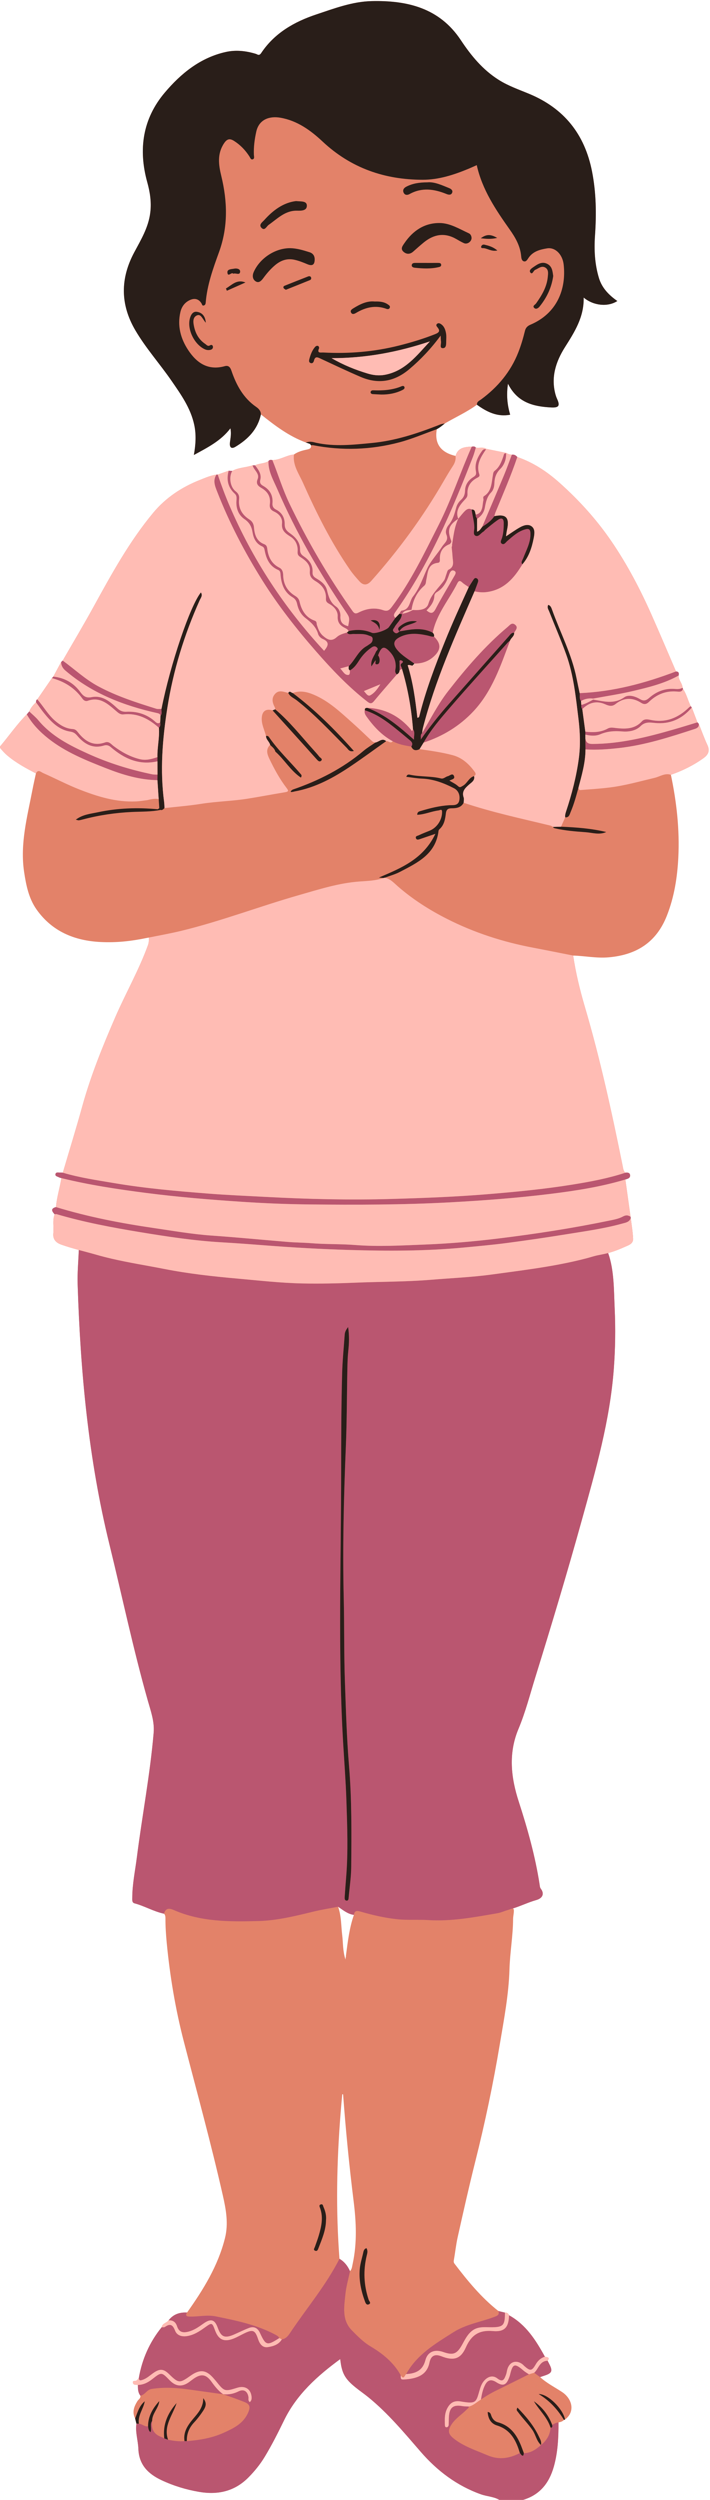
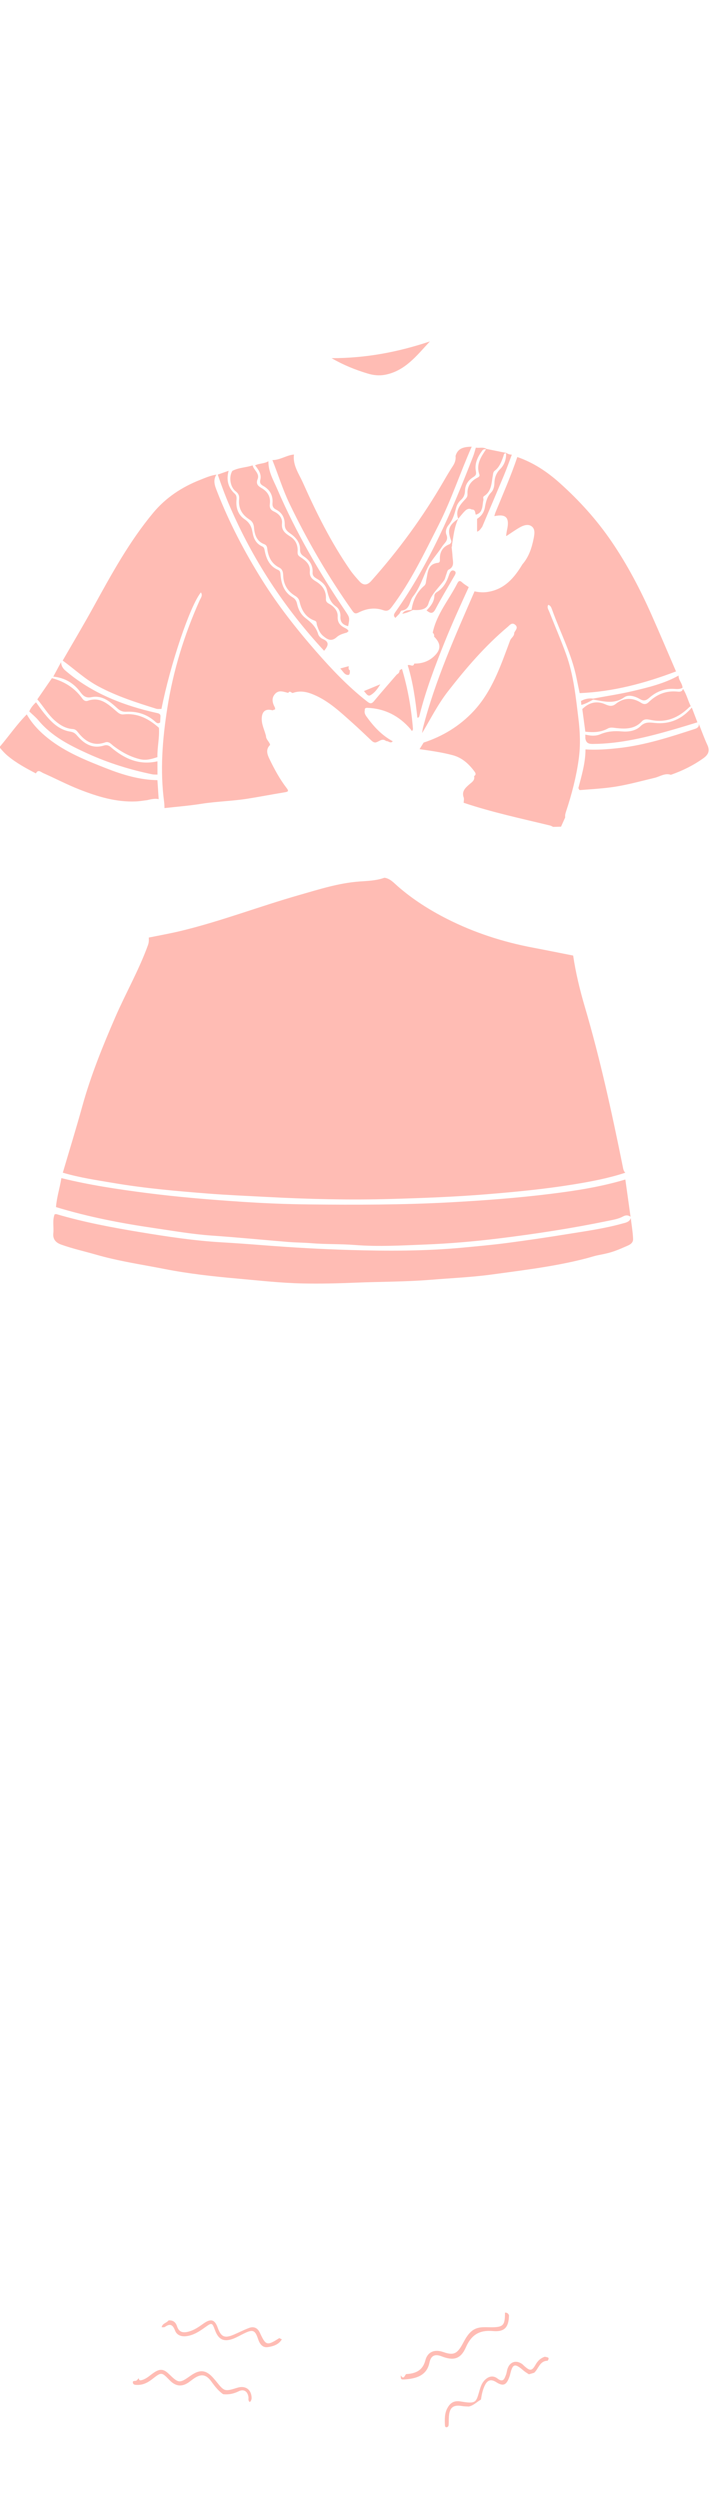
<svg xmlns="http://www.w3.org/2000/svg" height="475.5" preserveAspectRatio="xMidYMid meet" version="1.0" viewBox="0.0 -0.2 135.2 475.5" width="135.2" zoomAndPan="magnify">
  <g id="change1_1">
-     <path d="M134.717,141.545c-0.615-1.329-1.108-2.715-1.654-4.076l0,0v0c-0.086-0.091-0.172-0.182-0.258-0.273h0 c0,0,0,0,0,0c-0.357-0.938-0.714-1.877-1.071-2.815c-0.067-0.085-0.133-0.17-0.199-0.256c-0.539-1.085-0.798-2.295-1.486-3.313 c-0.024-0.065-0.048-0.131-0.072-0.196c-0.032-0.845-0.796-1.451-0.753-2.321c0.109-0.433,0.039-0.753-0.493-0.781h0c0,0,0,0,0,0 c-1.542-3.569-3.055-7.151-4.633-10.704c-2.165-4.876-4.628-9.586-7.646-14.006c-2.832-4.149-6.159-7.82-9.897-11.158 c-2.395-2.139-5.006-3.864-8.046-4.915c0,0,0,0,0,0v0c-0.275-0.321-0.602-0.52-1.044-0.447c0,0,0,0,0,0v0 c-0.367-0.018-0.712-0.102-1.014-0.323c-1.271-0.258-2.543-0.515-3.815-0.773c0,0,0,0,0,0c-0.635-0.411-1.354-0.126-2.024-0.245v0 c-0.206-0.296-0.501-0.217-0.785-0.187c0,0,0,0,0,0v0c-1.334,0.053-2.629,0.174-3.08,1.769v0c0,0,0,0,0,0 c-2.693-0.64-4.076-2.201-3.566-5.092c0.566-0.308,0.82-0.519,1.52-1.086c-0.001,0-0.001,0-0.001,0c0,0,0.001,0,0.001-0.001 c2.039-1.19,4.204-2.161,6.121-3.563c1.88,1.357,3.865,2.361,6.326,1.901c-0.539-1.857-0.747-3.699-0.416-5.899 c1.805,3.629,4.907,4.345,8.238,4.515c1.474,0.075,1.698-0.35,1.117-1.619c-0.104-0.228-0.195-0.465-0.266-0.705 c-0.979-3.346,0.01-6.376,1.757-9.139c1.831-2.894,3.656-5.729,3.564-9.441c1.881,1.572,4.615,1.828,6.411,0.657 c-1.607-1.126-2.93-2.477-3.502-4.374c-0.791-2.622-0.939-5.329-0.752-8.038c0.285-4.112,0.238-8.177-0.566-12.252 c-1.393-7.06-5.31-11.966-11.938-14.728c-1.971-0.821-3.992-1.512-5.826-2.669c-3.049-1.924-5.26-4.61-7.216-7.559 c-4.07-6.137-10.22-7.586-16.997-7.426c-3.658,0.086-7.086,1.389-10.517,2.534c-4.213,1.405-7.961,3.543-10.495,7.34 c-0.413,0.619-0.715,0.253-1.02,0.16c-1.891-0.575-3.809-0.787-5.742-0.354c-4.85,1.085-8.536,4.098-11.611,7.735 c-4.206,4.975-5.061,10.797-3.323,17.053c0.52,1.87,0.816,3.77,0.57,5.762c-0.348,2.82-1.762,5.145-3.055,7.561 c-2.655,4.96-2.682,9.892,0.208,14.817c2.001,3.412,4.641,6.348,6.874,9.585c1.798,2.606,3.64,5.179,4.335,8.366 c0.414,1.899,0.292,3.788-0.062,5.776c2.593-1.419,5.118-2.66,6.964-5.076c0.191,1.035,0.014,1.849-0.094,2.676 c-0.099,0.759,0.132,1.387,1.044,0.84c2.383-1.431,4.244-3.307,4.848-6.158c2.645,2.105,5.323,4.156,8.546,5.332c0,0,0,0,0.001,0 c0,0,0,0-0.001,0c0.904,0.338,0.763,0.183,1,0.549c0,0,0,0,0,0c0.059,0.529-0.212,0.685-0.704,0.787 c-0.89,0.185-1.783,0.412-2.546,0.958c-1.427,0.127-2.646,1.063-4.106,1.058v0c0,0,0,0,0,0c-0.284-0.046-0.569-0.097-0.755,0.21 c-0.774,0.5-1.74,0.382-2.542,0.792c-0.156,0-0.312,0-0.468,0c-1.266,0.428-2.655,0.405-3.862,1.053 c-0.235-0.008-0.469-0.016-0.704-0.024c-0.692,0.244-1.383,0.488-2.075,0.732v0l0,0c-0.081-0.009-0.162-0.006-0.242,0.009 c0,0,0,0,0,0v0c-1.099,0.149-2.106,0.601-3.122,1.001c-3.475,1.369-6.523,3.378-8.928,6.269c-4.547,5.465-7.941,11.667-11.35,17.863 c-1.896,3.447-3.915,6.826-5.879,10.235c-0.101,0.092-0.201,0.184-0.302,0.276c0,0,0,0,0,0l0,0c-0.497,0.923-0.994,1.847-1.491,2.77 c-0.087,0.097-0.173,0.195-0.26,0.292c-0.928,1.346-1.856,2.693-2.784,4.039c-0.246,0.112-0.241,0.336-0.248,0.555 c-0.536,0.501-1.005,1.051-1.287,1.741c-0.157,0.186-0.314,0.372-0.47,0.558c-1.877,1.89-3.384,4.09-5.099,6.116v0.255 c0.454,0.549,0.927,1.067,1.483,1.53c1.635,1.361,3.487,2.355,5.355,3.33h0c-0.22,1.029-0.457,2.055-0.656,3.089 c-0.997,5.172-2.396,10.311-1.593,15.659c0.377,2.51,0.88,5.035,2.373,7.143c2.96,4.18,7.23,5.938,12.199,6.182 c2.965,0.146,5.685-0.137,8.811-0.779c0.119-0.024,0.238-0.046,0.356-0.07c0.054,0.706-0.03,1.102-0.146,1.422 c-1.718,4.75-4.24,9.137-6.247,13.762c-2.396,5.521-4.652,11.075-6.26,16.886c-1.172,4.236-2.472,8.435-3.714,12.651h0 c-0.169-0.01-0.338-0.036-0.505-0.025c-0.32,0.021-0.773-0.144-0.888,0.268c-0.121,0.435,0.371,0.475,0.64,0.631 c0.141,0.082,0.316,0.107,0.476,0.157c0,0,0,0,0,0h0c-0.278,1.848-0.885,3.636-1.021,5.511c0,0,0,0,0,0h0 c-1.065,0.273-0.799,0.797-0.258,1.373h0c-0.459,1.178-0.123,2.412-0.25,3.611c-0.125,1.185,0.527,1.805,1.512,2.156 c1.105,0.394,2.226,0.716,3.353,1.021c-0.004,0.017-0.011,0.027-0.015,0.044c-0.082,2.159-0.289,4.323-0.22,6.477 c0.534,16.697,2.05,33.157,6.043,49.427c2.437,9.93,4.536,19.943,7.328,29.788c0.559,1.97,1.287,3.977,1.107,6.084 c-0.678,7.942-2.192,15.772-3.195,23.671c-0.326,2.563-0.868,5.1-0.879,7.698c-0.002,0.423-0.078,0.95,0.433,1.086 c1.924,0.512,3.656,1.562,5.612,1.971c0.25,0.27,0.27,0.6,0.27,0.95c-0.01,1.53,0.1,3.05,0.24,4.57c0.61,6.36,1.66,12.65,3.27,18.84 c2.52,9.72,5.19,19.41,7.41,29.21c0.61,2.68,1.11,5.39,0.41,8.15c-1.32,5.27-4.12,9.79-7.22,14.15 c-0.049,0.09-0.084,0.168-0.108,0.238c-0.018,0.052-0.024,0.095-0.03,0.137c-0.002,0.014-0.009,0.032-0.01,0.044 c-0.003,0.048,0.005,0.088,0.019,0.123c0.001,0.003,0,0.007,0.001,0.009c0.016,0.037,0.04,0.066,0.071,0.091 c0,0,0,0.001,0.001,0.001c-0.13-0.099-0.143-0.287,0.054-0.647c-1.417-0.084-2.625,0.328-3.515,1.491 c-0.372,0.5-1.186,0.554-1.312,1.304h0c-2.309,2.843-3.734,6.084-4.357,9.688v0c-0.14,0.147-0.268,0.31-0.424,0.437 c-0.219,0.179-0.805-0.077-0.691,0.457c0.095,0.444,0.58,0.368,0.945,0.388c0,0,0,0,0,0l0,0c0,0.717-0.003,1.435,0.472,2.042 c0,0,0,0,0,0c0,0,0,0,0,0c0.089,0.505-0.368,0.716-0.577,1.057c-0.639,1.039-1.043,2.096-0.419,3.292 c0.081,0.325,0.162,0.649,0.243,0.974c0,0,0,0,0,0l0,0c-0.239,1.626,0.311,3.193,0.37,4.787c0.113,3.051,1.875,4.772,4.409,5.962 c2.271,1.067,4.65,1.792,7.123,2.22c3.607,0.624,6.814-0.091,9.453-2.768c1.165-1.181,2.201-2.456,3.066-3.882 c1.365-2.251,2.545-4.6,3.697-6.961c2.412-4.94,6.343-8.454,10.691-11.641c0.289,2.673,0.861,3.734,2.951,5.416 c0.791,0.636,1.632,1.209,2.418,1.85c3.736,3.043,6.804,6.73,9.943,10.351c3.157,3.642,6.897,6.468,11.481,8.105 c1.175,0.42,2.473,0.423,3.565,1.098h4.325c3.261-0.923,5.09-3.178,5.988-6.356c0.78-2.759,0.897-5.576,0.894-8.412c0,0,0,0,0,0 c0,0,0,0,0,0c0.386-0.079,0.766-0.17,1.045-0.481c0.073-0.01,0.14-0.035,0.202-0.076l0-0.001c0,0,0,0,0,0.001 c1.968-1.459,1.396-3.937-0.59-5.238c-1.404-0.92-2.916-1.68-4.164-2.83v0c0.317-0.105,0.634-0.21,0.95-0.316 c1.307-0.441,1.47-0.858,0.828-2.119c-0.114-0.223-0.228-0.446-0.342-0.669c0.53-0.732-0.16-0.642-0.52-0.775c0,0,0,0,0,0 c0,0,0,0,0,0c-1.713-3.119-3.589-6.095-6.832-7.884c-0.146-0.339-0.385-0.533-0.771-0.499v0c-0.421-0.101-0.842-0.203-1.263-0.304 c-0.001-0.002,0-0.003-0.001-0.004c-3.25-2.56-5.85-5.73-8.34-8.99c-0.17-0.22-0.18-0.42-0.13-0.7c0.26-1.45,0.41-2.93,0.73-4.36 c1.07-4.78,2.14-9.56,3.33-14.3c1.87-7.42,3.44-14.9,4.7-22.44c0.79-4.71,1.69-9.39,1.83-14.19c0.09-3.21,0.68-6.39,0.69-9.62 c0-0.597,0.366-1.907-0.056-1.967c0,0,0,0,0,0c1.514-0.454,2.937-1.17,4.454-1.594c1.192-0.333,1.625-1.167,0.89-2.148 c-0.198-0.265-0.196-0.547-0.241-0.834c-0.829-5.369-2.293-10.577-3.965-15.732c-1.497-4.616-2.007-9.197-0.054-13.854 c1.324-3.157,2.173-6.488,3.188-9.758c3.086-9.945,6.087-19.918,8.873-29.952c2.64-9.508,5.353-18.889,6.092-28.783 c0.285-3.817,0.341-7.652,0.164-11.476c-0.157-3.39-0.079-7.324-1.247-10.541c0.133-0.034,0.266-0.07,0.398-0.108 c0.944-0.272,1.875-0.652,2.772-1.056c0.686-0.309,1.628-0.567,1.584-1.549c-0.059-1.32-0.288-2.633-0.444-3.949 c-0.014-0.079-0.027-0.159-0.039-0.239c-0.331-2.361-0.661-4.723-0.992-7.084c0.447-0.135,0.979-0.255,0.899-0.853 c-0.062-0.463-0.499-0.502-0.906-0.434c0,0,0,0,0,0c-0.369-0.341-0.413-0.822-0.503-1.267c-2.06-10.18-4.268-20.322-7.206-30.294 c-0.941-3.195-1.73-6.44-2.221-9.746l0,0h0c2.269,0.078,4.5,0.543,6.805,0.336c5.257-0.471,9.027-2.839,11.025-7.881 c1.421-3.585,2.005-7.342,2.194-11.12c0.263-5.281-0.323-10.534-1.414-15.718c2.204-0.768,4.279-1.792,6.184-3.15 C134.816,143.398,135.238,142.672,134.717,141.545z M90.948,364.354c-0.016,0.003-0.032,0.005-0.048,0.008 c0.328-0.052,0.657-0.105,0.985-0.16h0C91.572,364.253,91.26,364.303,90.948,364.354z M90.366,364.445 c-0.286,0.044-0.571,0.088-0.857,0.129c-0.018,0.003-0.036,0.005-0.055,0.007c0.325-0.046,0.649-0.095,0.973-0.146 C90.406,364.439,90.386,364.442,90.366,364.445z M88.906,364.656c-0.516,0.069-1.032,0.132-1.549,0.186 c-0.187,0.02-0.373,0.042-0.56,0.059c-0.286,0.027-0.574,0.048-0.861,0.069c-0.039,0.003-0.078,0.005-0.118,0.008 c1.104-0.078,2.203-0.2,3.299-0.351C89.048,364.637,88.977,364.646,88.906,364.656z M85.358,365.009 c-0.292,0.017-0.584,0.031-0.877,0.041c-0.017,0.001-0.035,0.001-0.052,0.001c0.334-0.011,0.667-0.027,1-0.047 C85.406,365.005,85.382,365.007,85.358,365.009z M73.913,364.621c-0.738-0.119-1.469-0.263-2.196-0.427 c-0.03-0.007-0.06-0.015-0.09-0.021c-0.71-0.162-1.417-0.341-2.121-0.533l0,0C70.959,364.036,72.422,364.38,73.913,364.621 L73.913,364.621z M65.852,371.947c0.02,0.02,0.04,0.03,0.08,0.01c0.11-0.07,0.02,0.04-0.08,0.03c-0.03,0.18-0.05,0.35-0.07,0.53 c-0.53-1.69-0.44-3.15-0.61-4.57c-0.228-1.812-0.154-3.662-0.773-5.417c-0.006-0.016-0.009-0.033-0.015-0.049 c0.942,0.635,1.821,1.392,3.008,1.55c-0.002,0.006-0.003,0.012-0.005,0.018C66.521,366.522,66.231,369.105,65.852,371.947z M56.714,364.114c-0.026,0.006-0.053,0.012-0.079,0.018c0.597-0.134,1.193-0.275,1.787-0.418c0,0,0,0,0,0 C57.854,363.851,57.284,363.985,56.714,364.114z M52.794,364.869c-0.011,0.002-0.022,0.003-0.034,0.005 c1.243-0.183,2.48-0.43,3.712-0.706l-0.065,0.014C55.207,364.45,54.003,364.69,52.794,364.869z M28.961,460.3 c0.004-0.005,0.005-0.01,0.009-0.015c-0.001,0.005,0,0.009-0.001,0.013C28.966,460.299,28.964,460.299,28.961,460.3z M42.702,365.173c-0.005,0-0.009-0.001-0.014-0.001c0.281,0.015,0.562,0.029,0.843,0.04l-0.013,0 C43.246,365.201,42.974,365.187,42.702,365.173z M40.876,365.036c-0.002,0-0.005-0.001-0.007-0.001 c0.245,0.025,0.49,0.042,0.736,0.062c-0.007-0.001-0.014-0.001-0.021-0.001C41.347,365.076,41.111,365.06,40.876,365.036z M38.732,364.745c-0.008-0.001-0.015-0.003-0.023-0.004c0.137,0.023,0.273,0.053,0.411,0.075c-0.002,0-0.004,0-0.006-0.001 C38.986,364.795,38.86,364.767,38.732,364.745z M36.698,364.318c-0.003-0.001-0.006-0.002-0.009-0.002 c0.203,0.051,0.407,0.103,0.611,0.149c-0.002,0-0.005-0.001-0.007-0.001C37.094,364.419,36.896,364.368,36.698,364.318z M34.866,363.785c-0.002-0.001-0.005-0.002-0.007-0.003c0.19,0.065,0.382,0.121,0.573,0.18c-0.004-0.001-0.008-0.002-0.013-0.004 C35.235,363.902,35.05,363.847,34.866,363.785z M44.534,365.237c0.28,0.005,0.56,0.013,0.841,0.015l0,0 c-0.275-0.001-0.55-0.009-0.825-0.014C44.544,365.238,44.539,365.237,44.534,365.237z M69.543,427.539c0,0,0.001,0,0.001-0.001 c-0.041,0.03-0.071,0.067-0.104,0.103c0.005-0.005,0.009-0.01,0.014-0.015C69.483,427.597,69.508,427.564,69.543,427.539z M69.939,427.838c0.001,0.007,0.001,0.014,0.002,0.021c-0.007-0.043-0.015-0.086-0.027-0.13c0.001,0.004,0.004,0.009,0.005,0.013 C69.928,427.774,69.933,427.806,69.939,427.838z M70.35,437.516c0.003,0.005,0.006,0.009,0.008,0.014 c0.024,0.039,0.046,0.079,0.065,0.119c0.002,0.004,0.004,0.008,0.006,0.012c-0.047-0.1-0.117-0.199-0.169-0.292 c0.003,0.005,0.007,0.011,0.01,0.016C70.294,437.428,70.322,437.471,70.35,437.516z M70.378,438.025 c-0.038,0.032-0.089,0.063-0.156,0.092c-0.43,0.18-0.6-0.23-0.72-0.54c-0.15-0.411-0.285-0.826-0.408-1.243 c0.124,0.418,0.26,0.833,0.412,1.245c0.113,0.306,0.291,0.717,0.716,0.535c0.133-0.057,0.204-0.122,0.235-0.192 c-0.013,0.031-0.038,0.06-0.069,0.089C70.383,438.016,70.382,438.021,70.378,438.025z M69.208,428.118 c0.018-0.075,0.039-0.147,0.066-0.216c0-0.001,0.001-0.002,0.002-0.004C69.249,427.967,69.227,428.041,69.208,428.118 L69.208,428.118z M69.38,427.704c0,0,0.001-0.001,0.001-0.001c-0.037,0.051-0.065,0.107-0.091,0.166 c0.002-0.005,0.005-0.009,0.007-0.014C69.322,427.802,69.347,427.751,69.38,427.704z M69.409,432.65L69.409,432.65L69.409,432.65 L69.409,432.65z M69.473,433.803c0,0.003,0,0.006,0.001,0.009c0.001,0.008,0.001,0.015,0.002,0.023 c-0.002-0.024-0.004-0.049-0.006-0.073C69.471,433.775,69.471,433.789,69.473,433.803z M69.618,434.898 c0.005,0.029,0.008,0.059,0.014,0.089c0.002,0.012,0.003,0.024,0.006,0.036c-0.013-0.074-0.022-0.147-0.034-0.221 C69.609,434.834,69.613,434.866,69.618,434.898z M70.473,437.806c-0.004-0.045-0.019-0.09-0.04-0.136 c0.001,0.001,0.001,0.002,0.002,0.004C70.454,437.718,70.469,437.763,70.473,437.806z M70.258,437.366 c-0.019-0.034-0.037-0.067-0.048-0.098c-0.043-0.127-0.074-0.255-0.113-0.382c0.039,0.127,0.072,0.255,0.114,0.382 C70.223,437.299,70.239,437.332,70.258,437.366z M69.889,436.178c-0.032-0.125-0.056-0.25-0.085-0.375 c0.014,0.058,0.025,0.117,0.04,0.175c0.013,0.055,0.023,0.11,0.037,0.165C69.884,436.155,69.886,436.167,69.889,436.178z M69.96,428.157c0,0.003-0.001,0.006-0.001,0.009c0.003-0.038,0.001-0.077,0-0.115c0,0.005,0.001,0.01,0.001,0.015 C69.961,428.096,69.962,428.127,69.96,428.157z M69.819,427.506c-0.015-0.029-0.023-0.057-0.041-0.086 c-0.04,0.013-0.067,0.034-0.102,0.051c0.036-0.017,0.064-0.04,0.105-0.054C69.8,427.447,69.804,427.476,69.819,427.506z M61.6,424.836c-0.116,0.374-0.248,0.743-0.385,1.111c-0.005,0.014-0.01,0.027-0.015,0.041 C61.343,425.607,61.48,425.224,61.6,424.836C61.6,424.836,61.6,424.836,61.6,424.836z M60.738,427.183c0,0,0,0.001,0,0.001 c0.148-0.378,0.297-0.756,0.441-1.136c-0.005,0.014-0.01,0.028-0.015,0.041C61.024,426.455,60.88,426.819,60.738,427.183z M59.811,427.745c-0.056-0.126,0.022-0.278,0.089-0.43c0.019-0.043,0.038-0.085,0.052-0.127c0.107-0.291,0.213-0.582,0.318-0.873 c-0.105,0.293-0.211,0.585-0.315,0.878C59.891,427.377,59.741,427.583,59.811,427.745L59.811,427.745z M61.746,419.965 c-0.041-0.109-0.078-0.219-0.125-0.327c-0.114-0.261-0.123-0.667-0.536-0.537c-0.411,0.13-0.219,0.456-0.12,0.736 c0.154,0.437,0.246,0.871,0.289,1.303c0-0.003-0.001-0.006-0.001-0.009c-0.007-0.066-0.022-0.131-0.031-0.197 c-0.021-0.148-0.039-0.297-0.073-0.446c-0.048-0.217-0.11-0.434-0.187-0.651c-0.1-0.28-0.29-0.61,0.12-0.74 c0.42-0.13,0.43,0.28,0.54,0.54C61.669,419.746,61.705,419.855,61.746,419.965z M61.258,422.401L61.258,422.401 c0,0.001,0,0.001,0,0.002C61.258,422.402,61.258,422.401,61.258,422.401z M61.283,421.721c0-0.028-0.003-0.056-0.004-0.084 c0.001,0.045,0.006,0.09,0.006,0.135c0-0.001,0-0.002,0-0.004C61.286,421.753,61.284,421.737,61.283,421.721z M60.717,424.959 c-0.008,0.029-0.015,0.058-0.023,0.086c-0.057,0.193-0.125,0.382-0.189,0.573c0.063-0.19,0.131-0.38,0.187-0.572 C60.701,425.018,60.708,424.988,60.717,424.959z M85.577,148.286C85.577,148.286,85.577,148.286,85.577,148.286 C85.577,148.286,85.577,148.286,85.577,148.286C85.577,148.286,85.577,148.286,85.577,148.286z M78.562,126.405 c0.077-0.104,0.175-0.205,0.294-0.303C78.787,126.304,78.685,126.389,78.562,126.405z M71.474,125.441 c0.009-0.014,0.018-0.028,0.027-0.041c0.009,0.016,0.01,0.037,0.015,0.056C71.501,125.45,71.489,125.448,71.474,125.441z M80.379,139.254c0.003-0.022,0.006-0.044,0.009-0.065c0.008,0.003,0.016,0.006,0.024,0.008 C80.4,139.216,80.39,139.235,80.379,139.254z M50.839,365.102C50.839,365.102,50.839,365.102,50.839,365.102 c0.633-0.055,1.263-0.132,1.893-0.224c-0.015,0.002-0.029,0.004-0.044,0.006C52.073,364.973,51.457,365.048,50.839,365.102z M81.747,365.024c0.76,0.043,1.517,0.05,2.272,0.035c-0.034,0.001-0.069,0.002-0.104,0.002 C83.195,365.073,82.472,365.066,81.747,365.024z M96.375,101.694c0.023,0.02,0.039,0.044,0.068,0.061 c-0.029,0.019-0.056,0.038-0.086,0.057C96.365,101.769,96.369,101.734,96.375,101.694z M87.265,98.471 c-0.002,0.003-0.004,0.005-0.007,0.008c-0.001-0.004-0.002-0.007-0.003-0.01C87.258,98.469,87.262,98.47,87.265,98.471z M32.591,362.933c-0.002-0.001-0.005-0.001-0.007-0.002c0.037,0.009,0.075,0.019,0.113,0.031c-0.002-0.001-0.004-0.001-0.007-0.002 C32.656,362.95,32.623,362.941,32.591,362.933z M31.805,362.966c-0.002,0.001-0.004,0.002-0.006,0.003 c0.029-0.014,0.058-0.027,0.089-0.038c-0.002,0.001-0.004,0.002-0.007,0.003C31.856,362.943,31.83,362.954,31.805,362.966z M32.188,362.876c0.016,0,0.033,0,0.05,0C32.221,362.876,32.204,362.876,32.188,362.876z M33.062,363.095 c0.01,0.004,0.019,0.006,0.03,0.011c0.021,0.009,0.043,0.016,0.065,0.026c-0.021-0.009-0.043-0.015-0.064-0.025 C33.082,363.103,33.072,363.1,33.062,363.095z M51.467,443.405c0.36,0.17,0.72,0.342,1.074,0.533c0.04,0.022,0.072,0.05,0.11,0.073 c-0.037-0.022-0.068-0.049-0.107-0.07C52.19,443.748,51.829,443.575,51.467,443.405z M53.181,444.529 c-0.038-0.085-0.102-0.14-0.157-0.205c0.056,0.065,0.12,0.12,0.158,0.203c0.16,0.08,0.32,0.16,0.489,0.24 c-0.001,0-0.002,0.001-0.004,0.001l0,0C53.505,444.688,53.343,444.609,53.181,444.529z M54.644,444.283 c0.255-0.243,0.459-0.543,0.648-0.826c0.479-0.715,0.973-1.421,1.472-2.124c0.011-0.016,0.023-0.032,0.034-0.048 c-0.511,0.719-1.016,1.443-1.506,2.176C55.105,443.741,54.901,444.04,54.644,444.283z M57.17,440.764 c0.03-0.041,0.059-0.083,0.089-0.124c0.414-0.577,0.829-1.153,1.247-1.728C58.059,439.528,57.614,440.146,57.17,440.764z M64.643,429.444c0,0.001-0.001,0.001-0.001,0.002c-0.086-1.091-0.151-2.182-0.211-3.273c-0.517-9.355-0.136-18.693,0.741-28.016 h0.16c0.5,6.78,1.16,13.53,2,20.28c0.5,3.98,0.69,8-0.18,11.98c-0.11,0.48-0.13,1-0.5,1.38c-0.3,1.44-0.72,2.87-0.87,4.32 c-0.038,0.363-0.078,0.73-0.117,1.097c-0.02,0.194-0.04,0.388-0.056,0.582c-0.001,0.015-0.003,0.03-0.004,0.045 c0.049-0.577,0.118-1.154,0.177-1.724c0.15-1.453,0.57-2.878,0.869-4.315v0c0,0,0,0,0,0C66.216,430.815,65.581,430,64.643,429.444z M65.872,441.205c0.009,0.025,0.014,0.051,0.023,0.077c-0.067-0.189-0.13-0.378-0.175-0.572c0.002,0.008,0.005,0.015,0.007,0.023 C65.766,440.892,65.819,441.048,65.872,441.205z M65.658,440.359c0.004,0.022,0.006,0.044,0.01,0.066 c-0.033-0.184-0.063-0.37-0.08-0.557c0.001,0.012,0.004,0.023,0.005,0.035C65.607,440.056,65.632,440.207,65.658,440.359z M65.557,438.658c-0.001,0.015-0.002,0.031-0.002,0.046c0.006-0.206,0.017-0.412,0.032-0.619c-0.002,0.025-0.002,0.05-0.004,0.076 C65.571,438.327,65.562,438.493,65.557,438.658z M65.55,438.997c0,0.017,0.001,0.033,0.001,0.049c0,0.157,0.005,0.312,0.013,0.467 c0.001,0.018,0,0.036,0.001,0.054C65.555,439.378,65.549,439.188,65.55,438.997z M65.977,441.522 c0.002,0.004,0.004,0.008,0.006,0.012c0.106,0.254,0.232,0.503,0.389,0.746C66.212,442.033,66.085,441.78,65.977,441.522z M76.313,451.609c-0.016-0.029-0.035-0.056-0.052-0.085c0.016,0.029,0.035,0.054,0.051,0.083c0.004,0.006,0.007,0.009,0.011,0.015 C76.319,451.617,76.316,451.615,76.313,451.609C76.313,451.609,76.313,451.609,76.313,451.609z M86.332,443.417 c0.315-0.201,0.638-0.381,0.965-0.547c0.094-0.048,0.191-0.087,0.286-0.132c0.237-0.113,0.474-0.225,0.716-0.325 c0.101-0.042,0.204-0.077,0.305-0.117c0.243-0.094,0.486-0.189,0.732-0.274c0.082-0.028,0.164-0.054,0.247-0.081 c0.279-0.093,0.559-0.185,0.841-0.271c-1.411,0.434-2.803,0.931-4.088,1.745c-0.357,0.226-0.714,0.451-1.07,0.677 C85.62,443.868,85.976,443.643,86.332,443.417z M104.837,461.558c0-0.001,0-0.002,0-0.003c0.006,0.001,0.007-0.002,0.013-0.001 C104.846,461.556,104.841,461.557,104.837,461.558z M96.968,363.015c0.004-0.003,0.007-0.005,0.011-0.009 c0.144-0.033,0.282-0.085,0.424-0.125c-0.027,0.014-0.053,0.018-0.08,0.036C97.194,362.956,97.076,362.986,96.968,363.015z" fill="#E38269" />
-   </g>
+     </g>
  <g id="change2_1">
-     <path d="M26.426,452.157L26.426,452.157L26.426,452.157L26.426,452.157z M105.154,461.052 C105.154,461.052,105.154,461.051,105.154,461.052L105.154,461.052c0.012,0.239,0.115,0.536-0.304,0.503 c-0.004,0.002-0.009,0.003-0.013,0.004c-0.083,1.398-0.762,2.468-1.827,3.326l0,0v0l0,0c0-0.001-0.001-0.002-0.001-0.002 c-0.935,0.825-1.937,1.511-3.251,1.535c-0.079,0.174-0.002,0.52-0.277,0.468c-0.186-0.035-0.325-0.319-0.485-0.492 c-1.988,1.03-3.981,1.357-6.153,0.432c-2.215-0.944-4.521-1.673-6.447-3.194c-1.071-0.846-1.168-1.516-0.419-2.673 c0.752-1.16,1.937-1.869,2.88-2.829c0.177-0.18,0.416-0.291,0.428-0.584c0,0,0,0,0.001,0c0,0,0,0-0.001,0 c-0.422-0.026-0.85-0.012-1.264-0.085c-1.682-0.297-2.408,0.244-2.537,1.95c-0.042,0.548-0.018,1.101-0.053,1.65 c-0.014,0.218-0.161,0.421-0.391,0.433c-0.277,0.014-0.311-0.233-0.319-0.445c-0.041-1.101-0.077-2.207,0.479-3.215 c0.561-1.018,1.274-1.467,2.578-1.243c2.928,0.502,2.881,0.14,3.53-2.086c0.216-0.741,0.443-1.432,1.01-1.997 c0.74-0.738,1.601-0.91,2.392-0.3c1.119,0.863,1.352,0.049,1.649-0.722c0.135-0.35,0.161-0.74,0.277-1.098 c0.436-1.342,1.618-1.74,2.768-0.939c0.172,0.12,0.31,0.288,0.469,0.427c1.084,0.949,1.412,0.928,2.116-0.299 c0.422-0.736,0.966-1.256,1.77-1.506c0,0,0,0,0,0c-1.713-3.119-3.589-6.095-6.832-7.884c-0.049,2.282-0.835,3.208-3.072,3.007 c-2.58-0.232-4.1,0.726-5.141,3.096c-0.984,2.24-2.348,2.597-4.614,1.713c-1.263-0.493-2.046-0.182-2.331,1.221 c-0.489,2.402-2.451,3.017-4.725,3.17c-0.726,0.049-0.731-0.033-0.731-0.783c0,0,0,0,0,0c-1.347-2.444-3.439-4.122-5.773-5.515 c-1.362-0.813-2.454-1.937-3.535-3.031c-1.948-1.971-1.473-4.533-1.224-6.946c0.15-1.453,0.57-2.878,0.869-4.315v0c0,0,0,0,0,0 c-0.434-0.987-1.069-1.802-2.007-2.357c-2.562,5.043-6.229,9.349-9.351,14.017c-0.376,0.562-0.818,1.205-1.624,1.307 c-0.602,1.011-1.651,1.323-2.671,1.476c-1.049,0.157-1.565-0.66-1.864-1.559c-0.55-1.657-0.971-1.846-2.551-1.091 c-0.76,0.363-1.49,0.808-2.279,1.091c-1.712,0.615-2.704,0.105-3.347-1.615c-0.564-1.512-0.589-1.534-1.921-0.58 c-1.071,0.767-2.156,1.482-3.496,1.668c-0.965,0.134-1.857-0.15-2.205-1.054c-0.429-1.115-0.931-1.406-1.933-0.699 c-0.148,0.104-0.41,0.047-0.62,0.064c-2.309,2.843-3.734,6.084-4.357,9.688c0.06,0.497,0.302,0.452,0.704,0.323 c0.834-0.269,1.436-0.87,2.127-1.346c1.181-0.815,1.898-0.757,2.908,0.223c1.854,1.8,2.025,1.813,4.133,0.321 c1.812-1.283,3.025-1.116,4.473,0.617c0.109,0.13,0.227,0.252,0.333,0.384c1.64,2.047,1.64,2.048,4.112,1.289 c1.41-0.433,2.498,0.222,2.682,1.612c0.055,0.417,0.04,0.806-0.318,1.122c-0.398-0.292-0.214-0.66-0.262-0.968 c-0.171-1.094-0.902-1.565-1.889-1.072c-0.948,0.473-1.905,0.652-2.938,0.543c-0.907-0.639-1.577-1.491-2.219-2.386 c-1.027-1.43-1.987-1.557-3.428-0.54c-0.276,0.195-0.542,0.404-0.815,0.604c-1.336,0.977-2.547,0.872-3.705-0.32 c-1.546-1.589-1.562-1.61-3.309-0.24c-0.825,0.646-1.691,1.103-2.755,1.117l0,0c0,0.717-0.003,1.435,0.472,2.042c0,0,0,0,0,0 c0.876-0.142,1.221-1.133,2.128-1.279c2.438-0.391,4.857-0.219,7.277,0.12c2.117,0.296,4.235,0.591,6.352,0.886 c1.345,0.457,2.679,0.936,4.005,1.45c1.155,0.448,1.204,1.017,0.757,2.045c-0.917,2.109-2.795,2.99-4.682,3.843 c-2.211,0.998-4.581,1.389-6.986,1.577c-0.149,0.001-0.299,0.002-0.448,0.003c-1.059,0.088-2.098-0.054-3.132-0.266 c-0.237-0.082-0.475-0.164-0.712-0.246v0c-0.19-0.094-0.372-0.208-0.57-0.278c-1.452-0.516-1.964-1.566-1.749-3.037 c-0.003,0.001-0.005,0.001-0.008,0.002c-0.484,0.638-0.018,1.421-0.307,2.13c-0.382-0.304-0.392-0.721-0.458-1.115 c-0.66,0.1-1.128-0.465-1.748-0.504c-0.157-0.002-0.314-0.005-0.471-0.007l0,0c-0.239,1.626,0.311,3.193,0.37,4.787 c0.113,3.051,1.875,4.772,4.409,5.962c2.271,1.067,4.65,1.792,7.123,2.22c3.607,0.624,6.814-0.091,9.453-2.768 c1.165-1.181,2.201-2.456,3.066-3.882c1.365-2.251,2.545-4.6,3.697-6.961c2.412-4.94,6.343-8.454,10.691-11.641 c0.289,2.673,0.861,3.734,2.951,5.416c0.791,0.636,1.632,1.209,2.418,1.85c3.736,3.043,6.804,6.73,9.943,10.351 c3.157,3.642,6.897,6.468,11.481,8.105c1.175,0.42,2.473,0.423,3.565,1.098h4.325c3.261-0.923,5.09-3.178,5.988-6.356 c0.78-2.759,0.897-5.576,0.894-8.412c0,0,0,0,0,0C105.892,460.585,105.525,460.824,105.154,461.052z M117.047,248.68 c0.177,3.824,0.121,7.658-0.164,11.476c-0.739,9.895-3.452,19.275-6.092,28.783c-2.786,10.034-5.787,20.007-8.873,29.952 c-1.015,3.27-1.864,6.601-3.188,9.758c-1.953,4.657-1.444,9.238,0.054,13.854c1.672,5.154,3.136,10.363,3.965,15.732 c0.044,0.287,0.042,0.569,0.241,0.834c0.735,0.981,0.302,1.814-0.89,2.148c-1.518,0.424-2.941,1.141-4.455,1.594 c-0.059-0.006-0.138,0.019-0.232,0.069c-0.145,0.04-0.286,0.094-0.433,0.128c-0.005,0.006-0.012,0.009-0.018,0.015 c-1.063,0.31-1.552,0.574-2.261,0.696c-4.355,0.75-8.702,1.586-13.161,1.299c-1.98-0.127-3.958,0.047-5.951-0.167 c-2.408-0.258-4.73-0.805-7.036-1.473c-0.691-0.2-1.069-0.093-1.158,0.654c-1.191-0.157-2.071-0.917-3.016-1.554c0,0,0,0,0,0 c0,0,0,0,0,0c-1.566,0.306-3.147,0.553-4.696,0.93c-3.439,0.837-6.908,1.696-10.431,1.791c-5.467,0.146-10.979,0.18-16.161-2.092 c-0.841-0.369-1.57-0.414-1.856,0.702c0,0,0,0,0,0h0c-1.958-0.409-3.691-1.46-5.616-1.972c-0.512-0.136-0.435-0.663-0.433-1.086 c0.012-2.598,0.554-5.135,0.879-7.698c1.004-7.899,2.517-15.73,3.195-23.671c0.18-2.107-0.548-4.114-1.107-6.084 c-2.793-9.845-4.892-19.857-7.328-29.788c-3.992-16.27-5.508-32.729-6.043-49.427c-0.069-2.155,0.138-4.318,0.22-6.477 c0.004-0.018,0.011-0.027,0.015-0.044c1.096,0.297,2.198,0.578,3.294,0.893c0.974,0.28,1.956,0.531,2.943,0.761 c3.322,0.772,6.694,1.298,10.039,1.955c4.602,0.904,9.257,1.416,13.929,1.832c4.125,0.367,8.243,0.839,12.385,0.923 c3.343,0.068,6.684-0.007,10.031-0.146c4.818-0.2,9.645-0.157,14.458-0.555c3.869-0.32,7.749-0.478,11.604-1.006 c1.748-0.24,3.497-0.469,5.244-0.712c3.43-0.477,6.856-1.005,10.237-1.76c0.849-0.19,1.694-0.393,2.536-0.613 c0.726-0.19,1.421-0.43,2.158-0.577c0.643-0.129,1.289-0.253,1.925-0.416h0C116.967,241.356,116.89,245.289,117.047,248.68z M66.463,335.691c-0.445-5.356-0.596-10.74-0.787-16.114c-0.186-5.257-0.095-10.519-0.22-15.781 c-0.227-9.583,0.001-19.171,0.399-28.753c0.206-4.958,0.192-9.925,0.292-14.888c0.023-1.142,0.053-2.279,0.176-3.424 c0.15-1.394,0.215-2.823-0.033-4.514c-0.452,0.583-0.618,0.984-0.65,1.44c-0.172,2.447-0.421,4.893-0.488,7.344 c-0.17,6.235-0.186,12.478-0.188,18.71c-0.006,17.226-0.634,34.459,0.384,51.68c0.215,3.633,0.497,7.263,0.617,10.906 c0.16,4.875,0.349,9.74-0.052,14.609c-0.101,1.222-0.192,2.445-0.273,3.668c-0.019,0.29-0.047,0.683,0.32,0.738 c0.402,0.06,0.409-0.323,0.435-0.616c0.171-1.937,0.47-3.874,0.486-5.813C66.936,348.484,66.994,342.088,66.463,335.691z M41.363,93.346c-0.407-1.044-0.886-2.141-0.144-3.262c0,0,0,0,0,0c0.08-0.015,0.161-0.018,0.242-0.009l0,0 c0.68,1.996,1.406,3.968,2.242,5.911c4.403,10.247,10.429,19.417,18.013,27.603c0.722-0.876,1.163-1.654-0.286-2.264 c-0.354-0.149-0.745-0.545-0.846-0.904c-0.389-1.374-1.341-2.238-2.411-3.059c-0.868-0.666-1.37-1.622-1.595-2.671 c-0.126-0.586-0.368-0.987-0.866-1.281c-1.572-0.929-2.111-2.443-2.28-4.143c-0.043-0.429,0.005-0.856-0.487-1.067 c-1.618-0.692-2.236-2.089-2.544-3.682c-0.068-0.35-0.114-0.625-0.49-0.792c-1.161-0.516-1.638-1.528-1.831-2.707 c-0.169-1.034-0.577-1.827-1.512-2.46c-1.144-0.775-1.627-2.003-1.552-3.427c0.026-0.486,0.144-1.006-0.314-1.424 c-1.315-1.199-1.623-2.684-1.164-4.366c0.235,0.008,0.469,0.016,0.704,0.024c-0.679,1.102-0.446,3.042,0.629,3.881 c0.564,0.44,0.73,0.877,0.665,1.5c-0.176,1.7,0.533,2.947,1.936,3.848c0.563,0.362,0.837,0.823,0.897,1.554 c0.11,1.333,0.488,2.606,1.937,3.155c0.419,0.159,0.542,0.454,0.591,0.874c0.184,1.549,0.809,2.837,2.271,3.577 c0.623,0.315,0.743,0.871,0.76,1.49c0.048,1.696,0.795,2.984,2.24,3.874c0.429,0.264,0.75,0.552,0.883,1.14 c0.369,1.633,1.188,2.999,2.869,3.596c0.471,0.167,0.33,0.531,0.426,0.819c0.255,0.765,0.514,1.502,1.162,2.063 c0.834,0.723,1.616,1.163,2.613,0.25c0.537-0.492,1.26-0.674,1.951-0.877c0,0,0,0,0,0c0.329,0.514,0.837,0.256,1.267,0.275 c0.957,0.042,1.934-0.112,2.851,0.287c0.318,0.138,0.77,0.15,0.77,0.68c0,0.422-0.182,0.719-0.532,0.934 c-0.213,0.131-0.408,0.295-0.626,0.417c-1.576,0.875-2.168,2.625-3.393,3.812c-0.498,0.134-0.995,0.267-1.62,0.435 c0.552,0.563,0.816,1.258,1.519,1.233c0.354-0.013,0.311-0.532,0.319-0.868c0.808-0.437,1.299-1.17,1.775-1.915 c0.619-0.968,1.398-1.779,2.341-2.437c0.345-0.241,0.675-0.338,1.018-0.021c0.407,0.377-0.074,0.571-0.18,0.843 c-0.326,0.836-1.046,1.551-0.859,2.783c0.328-0.492,0.542-0.813,0.752-1.128c0.015,0.007,0.027,0.009,0.042,0.015 c0.069,0.276-0.278,0.821,0.4,0.683c0.476-0.097,0.505-1.215,0.075-1.667l0,0v0c0.642-1.774,1.183-1.904,2.36-0.569 c0.699,0.792,1.042,1.698,1.001,2.771c-0.018,0.471-0.284,1.015,0.225,1.413c0,0,0,0,0,0c-1.461,1.695-2.946,3.371-4.372,5.095 c-0.516,0.623-0.845,0.4-1.35,0.005c-3.583-2.802-6.695-6.085-9.679-9.496c-3.733-4.267-7.23-8.722-10.243-13.532 C46.582,104.812,43.66,99.235,41.363,93.346z M69.299,131.249c0.402,0.419,0.721,1.077,1.233,0.793 c0.711-0.394,1.273-1.056,1.89-2.082C71.16,130.481,70.276,130.846,69.299,131.249z M48.102,88.315c0.156,0,0.312,0,0.468,0 c0.644,0.807,1.274,1.678,1,2.75c-0.178,0.697,0.184,0.944,0.599,1.185c1.27,0.738,1.842,1.828,1.719,3.271 c-0.051,0.595,0.178,0.953,0.683,1.21c1.133,0.576,1.658,1.559,1.646,2.784c-0.008,0.815,0.336,1.25,0.985,1.704 c1.05,0.735,1.973,1.711,1.94,3.094c-0.018,0.732,0.283,1.027,0.785,1.369c1.037,0.708,1.677,1.671,1.596,2.976 c-0.038,0.614,0.269,0.901,0.746,1.181c0.888,0.52,1.748,1.175,1.995,2.201c0.299,1.241,0.611,2.358,1.754,3.151 c0.526,0.365,0.853,1.142,0.807,1.798c-0.081,1.161,0.464,1.668,1.472,1.915c0.307-1.603,0.317-1.61-0.543-2.884 c-4.959-7.339-9.405-14.967-12.919-23.113c-0.746-1.729-1.763-3.393-1.721-5.383c0.186-0.308,0.471-0.256,0.755-0.21c0,0,0,0,0,0 c1.108,2.743,1.959,5.583,3.246,8.26c3.442,7.157,7.424,13.99,12.024,20.464c0.359,0.505,0.635,0.53,1.138,0.275 c1.49-0.756,3.078-1.005,4.669-0.457c0.828,0.285,1.19,0.009,1.658-0.611c3.622-4.801,6.186-10.202,8.891-15.529 c2.458-4.842,4.137-10.007,6.333-14.956c0,0,0,0,0,0c0.284-0.03,0.579-0.11,0.785,0.187v0c-0.174,0.563-0.315,1.139-0.528,1.687 c-3.992,10.288-8.314,20.412-14.727,29.487c-0.287,0.405-0.553,0.778-0.066,1.209c-0.41,0.587-0.812,1.179-1.233,1.758 c-0.41,0.564-2.641,1.333-3.238,1.079c-1.452-0.617-2.932-0.677-4.448-0.321c-0.123-0.297-0.379-0.443-0.648-0.577 c-0.916-0.457-1.485-1.011-1.423-2.227c0.054-1.045-0.718-1.898-1.648-2.404c-0.448-0.244-0.612-0.478-0.589-0.962 c0.075-1.52-0.699-2.567-1.945-3.311c-0.728-0.434-1.205-0.916-1.117-1.898c0.118-1.308-0.821-2.067-1.795-2.698 c-0.438-0.284-0.571-0.5-0.533-1.076c0.076-1.14-0.354-2.175-1.375-2.823c-0.933-0.592-1.737-1.151-1.598-2.504 c0.108-1.056-0.569-1.829-1.531-2.269c-0.626-0.286-0.882-0.715-0.789-1.407c0.184-1.375-0.381-2.357-1.578-3.054 c-0.608-0.354-1.133-0.761-0.745-1.707C49.493,89.866,48.326,89.229,48.102,88.315z M70.564,117.819 c0.715,0.416,1.483,0.681,1.68,1.812C72.568,118.175,71.866,117.529,70.564,117.819z M11.96,222.858L11.96,222.858 c-0.169-0.01-0.338-0.036-0.506-0.025c-0.32,0.021-0.773-0.144-0.888,0.268c-0.121,0.435,0.371,0.475,0.64,0.631 c0.141,0.082,0.316,0.107,0.476,0.157c0,0,0,0,0,0c5.324,1.312,10.73,2.121,16.165,2.823c6.11,0.788,12.242,1.288,18.381,1.693 c4.214,0.278,8.441,0.449,12.663,0.491c8.883,0.09,17.762,0.089,26.643-0.39c6.449-0.348,12.88-0.825,19.285-1.618 c4.809-0.595,9.6-1.335,14.26-2.734c0.447-0.135,0.979-0.255,0.899-0.853c-0.062-0.463-0.499-0.502-0.906-0.434c0,0,0,0,0,0 c-3.247,1.069-6.597,1.697-9.958,2.241c-5.456,0.883-10.95,1.409-16.46,1.859c-6.028,0.493-12.065,0.716-18.1,0.89 c-7.954,0.229-15.911,0.037-23.865-0.387c-3.671-0.196-7.349-0.345-11.01-0.633c-5.965-0.469-11.934-0.982-17.844-1.979 C18.522,224.297,15.192,223.818,11.96,222.858z M118.649,231.176c-0.862,0.471-1.826,0.63-2.777,0.826 c-6.932,1.431-13.918,2.508-20.945,3.368c-4.652,0.569-9.317,0.97-13.99,1.153c-4.43,0.174-8.865,0.438-13.309,0.089 c-2.779-0.219-5.583-0.117-8.361-0.344c-1.477-0.121-2.955-0.116-4.427-0.238c-4.833-0.398-9.66-0.873-14.497-1.208 c-3.71-0.257-7.364-0.9-11.031-1.435c-6.299-0.919-12.548-2.126-18.651-3.989h0c-1.065,0.273-0.799,0.797-0.258,1.373 c0.126-0.01,0.263-0.058,0.377-0.024c5.232,1.537,10.58,2.54,15.95,3.425c5.121,0.844,10.249,1.626,15.44,1.925 c2.698,0.156,5.395,0.356,8.087,0.566c5.477,0.428,10.962,0.74,16.447,0.898c7.148,0.207,14.309,0.216,21.445-0.455 c2.813-0.265,5.63-0.517,8.43-0.885c3.843-0.504,7.679-1.071,11.506-1.69c3.493-0.565,7.006-1.049,10.426-1.999 c0.632-0.176,1.357-0.266,1.599-1.058c-0.014-0.079-0.027-0.159-0.039-0.239C119.61,230.911,119.157,230.898,118.649,231.176z M94.252,440.453c-2.629,1.01-5.466,1.409-7.917,2.964c-3.436,2.178-6.944,4.232-8.997,7.96c1.777-0.097,3.146-0.643,3.664-2.629 c0.424-1.626,1.762-2.142,3.417-1.565c1.873,0.653,2.584,0.389,3.578-1.385c0.515-0.919,0.948-1.861,1.797-2.575 c1.105-0.929,2.365-0.761,3.624-0.753c2.415,0.015,2.753-0.327,2.738-2.784c-0.422-0.102-0.845-0.203-1.267-0.305c0,0,0,0,0,0 C95.131,440.011,94.824,440.233,94.252,440.453z M29.977,148.194c0.005-0.352,0.009-0.704,0.014-1.056l0,0 c-0.336-0.016-0.681,0.011-1.006-0.056c-4.214-0.871-8.3-2.136-12.227-3.917c-3.515-1.595-6.927-3.318-9.466-6.372 c-0.508-0.611-1.144-1.115-1.722-1.668c-0.157,0.186-0.314,0.372-0.47,0.558c1.036,1.829,2.477,3.311,4.103,4.596 c3.288,2.597,7.138,4.135,10.986,5.648C23.334,147.163,26.552,148.139,29.977,148.194z M132.804,137.195L132.804,137.195 c-1.494,0.45-2.983,0.917-4.482,1.348c-5.075,1.459-10.176,2.75-15.514,2.763c-0.851,0.002-1.213-0.283-1.342-1.044 c0.008,0.694,0.017,1.388,0.025,2.082v0c2.143,0.14,4.27-0.025,6.4-0.263c4.97-0.555,9.69-2.093,14.411-3.628 c0.472-0.153,0.85-0.391,0.761-0.985v0C132.976,137.377,132.89,137.286,132.804,137.195z M12.472,127.366 c5.073,4.325,11.066,6.655,17.476,8.072c0.332,0.073,0.548,0.166,0.618,0.504c0,0,0,0,0,0c0.355-0.391,0.147-0.861,0.183-1.297l0,0 c-0.337-0.009-0.697,0.057-1.006-0.039c-3.777-1.179-7.543-2.385-11.051-4.27c-2.471-1.328-4.501-3.255-6.75-4.884 c-0.101,0.092-0.201,0.184-0.302,0.276c0,0,0,0,0,0C11.643,126.413,11.964,126.933,12.472,127.366z M110.633,133.138 C110.633,133.138,110.633,133.139,110.633,133.138c0.722-0.415,1.498-0.561,2.322-0.461v0c2.522-0.47,5.066-0.847,7.56-1.435 c2.987-0.704,5.987-1.427,8.708-2.947c0.109-0.433,0.039-0.753-0.493-0.781h0c-5.921,2.247-11.983,3.866-18.348,4.13 C110.462,132.143,110.262,132.689,110.633,133.138z M91.821,100.012L91.821,100.012C91.821,100.012,91.821,100.012,91.821,100.012 c0.872-0.561,1.73-1.137,2.309-2.032h0c0.072-0.237,0.125-0.482,0.219-0.711c1.432-3.495,2.956-6.953,4.16-10.537v0 c-0.275-0.321-0.602-0.52-1.044-0.447c0,0,0,0,0,0c-0.491,1.293-0.949,2.601-1.481,3.878C94.614,93.453,93.211,96.73,91.821,100.012 z M13.376,138.964c0.608,0.095,0.939,0.319,1.32,0.768c1.329,1.563,2.92,2.546,5.092,1.879c0.484-0.149,0.903-0.045,1.291,0.289 c2.568,2.214,5.417,3.515,8.903,2.71c-0.002-0.265-0.003-0.529-0.005-0.794c-1.109,0.359-2.159,0.691-3.41,0.373 c-1.848-0.469-3.423-1.35-4.919-2.467c-0.478-0.357-0.876-0.973-1.639-0.705c-2.243,0.791-3.832-0.23-5.153-1.91 c-0.277-0.352-0.513-0.603-1.004-0.634c-1.313-0.083-2.382-0.724-3.363-1.569c-1.359-1.171-2.218-2.75-3.386-4.075 c-0.246,0.112-0.241,0.336-0.248,0.555v0c0.522,0.707,1.016,1.437,1.571,2.117C9.75,137.118,11.19,138.623,13.376,138.964z M15.702,132.702c0.236,0.329,0.595,0.545,0.994,0.401c2.327-0.84,3.844,0.592,5.387,1.916c0.429,0.368,0.809,0.735,1.43,0.666 c2.678-0.294,4.825,0.833,6.748,2.55c0.305-0.287,0.313-0.645,0.241-1.022c0,0,0,0,0,0c-0.482,0.381-0.812-0.033-1.096-0.278 c-1.559-1.337-3.377-1.854-5.386-1.753c-0.687,0.035-1.174-0.198-1.683-0.662c-1.385-1.263-2.861-2.531-4.911-2.112 c-1.1,0.225-1.614-0.271-2.158-1.009c-1.272-1.726-2.991-2.68-5.119-2.901c-0.087,0.097-0.173,0.195-0.26,0.292 C12.275,129.425,14.248,130.671,15.702,132.702z M123.902,136.736c-0.527-0.11-1.187-0.259-1.669,0.269 c-1.347,1.477-3.083,1.477-4.868,1.283c-0.544-0.059-1.119-0.199-1.615,0.078c-1.361,0.761-2.81,0.763-4.29,0.609l0,0 c0,0.183,0,0.366,0,0.55c0.953,0.247,1.953,0.322,2.84-0.055c1.351-0.574,2.668-0.667,4.126-0.543 c1.216,0.104,2.611-0.074,3.548-1.001c0.835-0.826,1.682-0.723,2.662-0.617c2.882,0.311,5.235-0.728,7.098-2.928 c-0.067-0.085-0.133-0.17-0.199-0.256c-0.104,0.07-0.222,0.126-0.31,0.212C129.174,136.335,126.821,137.342,123.902,136.736z M128.248,130.827c-1.784-0.079-3.316,0.567-4.615,1.707c-0.604,0.531-1.06,0.659-1.759,0.247c-0.936-0.551-2.176-0.93-2.996-0.352 c-1.969,1.387-3.924,0.76-5.928,0.44v0c-0.726,0.395-1.439,0.817-2.253,1.015c-0.028,0.284-0.015,0.558,0.186,0.788c0,0,0,0,0,0 c1.257-1.231,2.686-1.645,4.352-0.914c0.668,0.293,1.292,0.507,1.981-0.043c1.556-1.243,3.207-1.293,4.883-0.224 c0.543,0.346,0.988,0.291,1.459-0.167c1.493-1.452,3.263-2.177,5.374-1.981c0.45,0.042,0.964,0.106,1.116-0.532v0 c-0.024-0.065-0.048-0.131-0.072-0.196C129.432,130.952,128.827,130.853,128.248,130.827z M101.719,451.126L101.719,451.126 c0.375,0.274,0.749,0.548,1.124,0.822h0c0.317-0.105,0.634-0.21,0.95-0.316c1.307-0.441,1.47-0.858,0.828-2.119 c-0.114-0.223-0.228-0.446-0.342-0.669v0C102.757,448.852,102.573,450.366,101.719,451.126z M32.095,441.165 c0.844-0.075,1.361,0.333,1.616,1.11c0.366,1.116,1.07,1.314,2.174,1.03c1.11-0.286,1.974-0.911,2.867-1.544 c1.406-0.995,2.142-0.776,2.705,0.787c0.64,1.778,1.313,2.073,3.075,1.32c0.969-0.414,1.909-0.903,2.894-1.271 c0.936-0.35,1.648,0.02,2.064,0.922c1.127,2.445,1.346,2.507,3.691,1.01c-0.13-0.285-0.364-0.443-0.635-0.589 c-3.582-1.936-7.503-2.733-11.439-3.537c-1.667-0.341-3.269,0.07-4.902,0.034c-0.547-0.012-0.988-0.044-0.595-0.763 C34.193,439.59,32.985,440.001,32.095,441.165z M76.531,139.338c-2.172-1.771-4.317-3.586-7.065-4.438 c-0.124,0.455,0.071,0.84,0.315,1.182c1.358,1.902,2.92,3.59,5.008,4.716c0,0,0,0,0,0c1.102,0.598,2.315,0.808,3.53,1.011h0 c0.339-0.481,0.168-0.848-0.244-1.181C77.554,140.205,77.051,139.761,76.531,139.338z M78.64,138.484 c-0.166,0.665-0.324,0.167-0.474-0.006c-2.175-2.509-4.888-3.917-8.23-4.039c3.401,1.275,6.116,3.589,8.891,6.056 C78.81,139.694,79.07,139.061,78.64,138.484z M76.538,125.941c0.162-0.114,0.313-0.312,0.013-0.467 c-0.101-0.052-0.235-0.108-0.333-0.082c-0.224,0.059-0.128,0.268-0.129,0.416c-0.004,0.493,0.006,0.987,0.011,1.48 c0.149-0.086,0.298-0.173,0.448-0.259C76.556,126.668,75.997,126.321,76.538,125.941z M85.58,134.509 c-1.777,2.063-3.574,4.138-4.914,6.543c3.64-1.194,6.838-3.136,9.46-5.921c3.6-3.825,5.218-8.72,7.011-13.507l0,0 c-0.156,0.138-0.328,0.262-0.466,0.416C92.964,126.188,89.21,130.295,85.58,134.509z M97.915,120.163 c0.24-0.5,0.854-0.998,0.159-1.549c-0.61-0.484-1.006,0.098-1.404,0.433c-4.3,3.612-7.927,7.841-11.369,12.261 c-1.92,2.466-3.305,5.232-4.889,7.888c-0.011,0.019-0.022,0.038-0.033,0.057c-0.413,0.335-0.171,0.8-0.259,1.22 c1.691-2.392,3.491-4.665,5.417-6.837c3.789-4.273,7.567-8.555,11.362-12.823C97.164,120.516,97.393,120.09,97.915,120.163z M97.136,451.459c-0.058,0.244-0.145,0.484-0.238,0.718c-0.537,1.344-1.157,1.532-2.403,0.736c-0.943-0.603-1.631-0.453-2.136,0.545 c-0.437,0.863-0.631,1.811-0.775,2.765c0.929-0.656,1.907-1.227,2.93-1.727c2.073-1.013,4.135-2.049,6.201-3.076c0,0,0,0,0,0 c-0.345-0.237-0.716-0.442-1.03-0.714C98.021,449.266,97.626,449.38,97.136,451.459z M91.801,85.551 c0.217-0.297,0.446-0.345,0.757-0.286c-0.975,1.443-1.944,2.88-1.278,4.774c0.153,0.434-0.28,0.566-0.557,0.723 c-1.174,0.663-1.776,1.672-1.703,3.006c0.03,0.553-0.239,0.785-0.563,1.138c-0.91,0.992-1.776,2.05-1.202,3.563 c0.001,0.004,0.002,0.007,0.003,0.01c0.002-0.003,0.004-0.005,0.007-0.008c0.429-0.506,0.827-1.046,1.301-1.506 c0.329-0.319,0.762-0.545,1.255-0.25c0.123,1.167,0.505,2.292,0.503,3.483c-0.001,0.518-0.294,1.268,0.229,1.51 c0.57,0.265,0.979-0.478,1.467-0.762c0.177-0.103,0.295-0.302,0.459-0.434c0.754-0.605,1.49-1.237,2.281-1.789 c0.685-0.477,1.167-0.423,1.165,0.608c-0.001,0.933-0.053,1.853-0.315,2.749c-0.115,0.392-0.469,0.869-0.04,1.143 c0.435,0.278,0.737-0.265,1.039-0.524c1.023-0.875,2.003-1.799,3.346-2.192c0.759-0.222,1.047-0.047,1.06,0.806 c0.027,1.724-0.814,3.157-1.389,4.683c-0.142,0.376-0.496,0.716-0.154,1.154c-1.568,2.616-3.459,4.803-6.725,5.26 c-0.816,0.114-1.595,0.044-2.382-0.131h0c0.219-0.588,0.45-1.172,0.653-1.766c0.107-0.313,0.021-0.609-0.299-0.739 c-0.297-0.121-0.458,0.133-0.595,0.339c-0.298,0.449-0.578,0.909-0.866,1.365c0,0,0,0,0,0c0,0,0,0,0,0 c-0.413-0.29-0.862-0.541-1.23-0.88c-0.417-0.384-0.664-0.397-0.937,0.141c-1.58,3.127-3.961,5.853-4.692,9.405 c-1.816-0.962-3.712-0.717-5.615-0.373c-0.243,0.044-0.488,0.082-0.732,0.122c-0.301,0.312-0.582,0.545-1.019,0.133 c-0.43-0.406-0.062-0.64,0.103-0.954c0.437-0.829,1.335-1.397,1.382-2.446c-0.157-0.029-0.313-0.059-0.47-0.088 c0.143-0.208,0.266-0.58,0.431-0.599c1.638-0.194,1.451-1.78,2.158-2.672c1.318-1.664,1.882-3.609,2.759-5.444 c0.654-1.368,1.876-2.634,2.763-4.025c0.484-0.759,1.313-1.188,0.842-2.317c-0.245-0.587,0.017-1.341,0.403-1.797 c0.85-1.004,1.147-2.183,1.48-3.392c0.14-0.507,0.469-1.033,0.861-1.38c0.59-0.522,0.783-1.077,0.809-1.855 c0.036-1.06,0.632-1.925,1.524-2.484c0.488-0.306,0.666-0.502,0.54-1.151C90.337,87.971,90.954,86.712,91.801,85.551z M79.405,118.005c-1.3-0.249-2.393,0.186-3.362,1.018c-0.316,0.272-0.289,0.578,0.013,0.859c-0.003,0.006-0.008,0.009-0.011,0.015 c0,0,0.016-0.01,0.016-0.01c-0.002-0.002-0.002-0.003-0.004-0.005C76.804,118.597,78.312,118.696,79.405,118.005z M86.475,108.364 c-0.568-0.26-0.821,0.35-0.99,0.847c-0.443,1.305-1.069,2.48-2.305,3.219c-0.265,0.159-0.457,0.41-0.469,0.72 c-0.046,1.143-0.702,1.958-1.484,2.754c0.722,0.594,1.194,0.727,1.717-0.274c1.077-2.061,2.3-4.045,3.452-6.066 C86.617,109.178,87.051,108.628,86.475,108.364z M85.912,102.63c0.12,0.311-0.104,0.457-0.238,0.654c0,0,0,0,0,0 c-1.367,0.49-1.968,1.501-1.912,2.911c0.014,0.35-0.009,0.622-0.375,0.662c-1.981,0.215-1.9,1.863-2.205,3.21 c-0.092,0.408-0.033,0.831-0.398,1.147c-1.405,1.213-2.157,2.776-2.417,4.596c-0.662,0.067-1.36,0.047-1.764,0.736 c0.684-0.122,1.328-0.357,1.939-0.684c0.03-0.008,0.06-0.012,0.091-0.041c1.182,0.074,2.595,0.008,2.943-1.181 c0.545-1.859,1.945-2.979,2.969-4.423c0.233-0.329,0.29-0.779,0.445-1.167c0.124-0.31,0.193-0.776,0.424-0.887 c1.22-0.586,0.798-1.61,0.756-2.53c-0.027-0.587-0.109-1.171-0.167-1.757c0.075-0.172,0.113-0.323,0.072-0.43 c0.278-1.683,0.436-3.393,1.183-4.967c0,0,0,0,0,0C85.436,99.699,85.136,100.611,85.912,102.63z M92.049,94.949 c-0.121,0.486-0.127,1.039-0.252,1.531c-0.044,0.173-0.104,0.338-0.189,0.489c-0.183,0.327-0.482,0.592-1.012,0.731v0 c-0.098,0.323,0.144,0.537,0.253,0.795c0.776-0.504,1.304-1.198,1.473-2.109c0.199-1.068,0.394-2.09,1.217-2.931 c0.413-0.423,0.586-1.078,0.607-1.749c0.032-1.015,0.316-1.91,1.109-2.695c0.775-0.768,1.156-1.83,1.124-2.978v0 c-0.444-0.081-0.421,0.261-0.517,0.537c-0.363,1.035-0.733,2.072-1.657,2.774c-0.302,0.229-0.296,0.568-0.358,0.905 c-0.093,0.505-0.147,1.028-0.242,1.535c-0.078,0.422-0.192,0.83-0.376,1.208c-0.218,0.445-0.535,0.847-1.046,1.168 C91.877,94.351,92.11,94.706,92.049,94.949z M82.7,124.587c1.308-1.254,1.289-2.375-0.041-3.691 c-0.434,0.056-0.823-0.124-1.234-0.214c-1.797-0.392-3.597-0.576-5.318,0.309c-1.2,0.618-1.33,1.384-0.465,2.425 c0.906,1.09,2.138,1.765,3.247,2.598C80.35,126.045,81.638,125.606,82.7,124.587z" fill="#BA5670" />
-   </g>
+     </g>
  <g id="change3_1">
-     <path d="M49.678,78.629c-0.604,2.851-2.465,4.727-4.848,6.158c-0.911,0.547-1.143-0.081-1.044-0.84 c0.108-0.827,0.285-1.641,0.094-2.676c-1.846,2.416-4.37,3.657-6.964,5.076c0.354-1.988,0.476-3.876,0.062-5.776 c-0.695-3.187-2.537-5.76-4.335-8.366c-2.233-3.237-4.873-6.173-6.874-9.585c-2.89-4.926-2.863-9.858-0.208-14.817 c1.293-2.416,2.708-4.741,3.055-7.561c0.246-1.992-0.051-3.892-0.57-5.762c-1.738-6.257-0.883-12.078,3.323-17.053 c3.075-3.637,6.761-6.65,11.611-7.735c1.933-0.432,3.851-0.221,5.742,0.354c0.305,0.093,0.607,0.458,1.02-0.16 c2.534-3.798,6.282-5.935,10.495-7.34c3.431-1.144,6.86-2.448,10.517-2.534C77.533-0.148,83.682,1.3,87.752,7.438 c1.956,2.949,4.167,5.635,7.216,7.559c1.834,1.157,3.855,1.848,5.826,2.669c6.628,2.761,10.545,7.667,11.938,14.728 c0.804,4.075,0.851,8.14,0.566,12.252c-0.188,2.708-0.04,5.415,0.752,8.038c0.572,1.897,1.895,3.249,3.502,4.374 c-1.796,1.17-4.53,0.915-6.411-0.657c0.092,3.711-1.734,6.547-3.564,9.441c-1.747,2.762-2.736,5.793-1.757,9.139 c0.07,0.241,0.161,0.477,0.266,0.705c0.581,1.269,0.358,1.694-1.117,1.619c-3.331-0.17-6.433-0.887-8.238-4.515 c-0.331,2.199-0.123,4.042,0.416,5.899c-2.461,0.461-4.446-0.544-6.326-1.901l0,0c-0.04-0.587,0.441-0.753,0.808-1.023 c3.161-2.335,5.604-5.232,7.061-8.929c0.527-1.338,0.931-2.709,1.271-4.099c0.147-0.602,0.494-0.941,1.038-1.172 c5.056-2.14,6.85-6.728,6.339-11.423c-0.213-1.956-1.609-3.35-3.159-3.101c-1.375,0.221-2.738,0.58-3.585,1.882 c-0.202,0.311-0.443,0.729-0.883,0.573c-0.384-0.137-0.439-0.622-0.469-0.964c-0.171-1.933-1.086-3.528-2.171-5.061 c-2.669-3.773-5.251-7.593-6.286-12.26c-0.584,0.258-1.043,0.472-1.509,0.666c-2.823,1.175-5.734,2.123-8.805,2.117 c-7.237-0.015-13.651-2.221-19.04-7.267c-2.279-2.134-4.853-3.998-8.066-4.54c-2.038-0.344-4.044,0.303-4.567,2.662 c-0.324,1.462-0.513,2.909-0.454,4.399c0.012,0.31,0.184,0.759-0.257,0.868c-0.324,0.081-0.433-0.309-0.592-0.555 c-0.767-1.188-1.721-2.191-2.923-2.953c-0.778-0.493-1.31-0.432-1.88,0.408c-1.36,2.001-1.08,4.097-0.56,6.231 c1.186,4.872,1.322,9.691-0.422,14.496c-1.136,3.131-2.276,6.28-2.543,9.649c-0.018,0.228-0.105,0.429-0.321,0.504 c-0.358,0.125-0.353-0.188-0.483-0.399c-0.562-0.906-1.387-1.024-2.283-0.586c-0.925,0.452-1.493,1.242-1.726,2.236 c-0.616,2.634,0.043,5.063,1.478,7.238c1.629,2.468,3.796,3.951,6.973,3.064c0.623-0.174,1.003,0.095,1.259,0.85 c0.922,2.716,2.254,5.194,4.705,6.89C49.26,77.527,49.682,77.955,49.678,78.629z M84.7,80.35c-0.001,0-0.001,0-0.001,0 c-0.695,0.082-0.922,0.214-1.328,0.372c-4.109,1.598-8.148,2.918-12.587,3.342c-3.526,0.337-7.03,0.726-10.561-0.037 c-0.603-0.13-1.018-0.344-1.998-0.066c0,0,0,0-0.001,0c0.904,0.338,0.763,0.183,1,0.549c0,0,0,0,0,0 c0.126-0.012,0.258-0.054,0.377-0.03c5.539,1.08,11.055,0.89,16.489-0.556c2.413-0.642,4.73-1.647,7.091-2.487 C83.746,81.128,84.001,80.917,84.7,80.35z M102.572,455.171c2.145,1.292,3.624,2.976,4.822,4.921c0.073-0.01,0.14-0.035,0.202-0.076 l0-0.001C107.231,458.042,104.373,455.139,102.572,455.171z M25.733,459.83c0.081,0.325,0.162,0.649,0.243,0.974c0,0,0,0,0,0 c0.157,0.002,0.314,0.005,0.471,0.007c-0.25-1.569,0.866-2.802,1.119-4.259C26.501,457.421,26.198,458.669,25.733,459.83z M94.813,460.546c-0.589-0.161-0.994-0.577-1.234-1.179c-0.112-0.282-0.14-0.747-0.716-0.777c0.083,1.272,0.635,2.209,1.763,2.555 c2.633,0.809,3.665,2.872,4.369,5.248c0.16,0.173,0.299,0.457,0.485,0.492c0.276,0.051,0.198-0.295,0.277-0.468v0 c-0.117-0.313-0.234-0.626-0.35-0.94C98.562,463.193,97.369,461.245,94.813,460.546z M37.176,459.417 c-1.142,1.347-2.341,2.714-2.044,4.707c0.149-0.001,0.299-0.002,0.448-0.003c-0.044-1.382,0.435-2.539,1.385-3.553 c0.633-0.676,1.201-1.426,1.713-2.199c0.655-0.99,0.645-1.578,0.025-2.416C38.715,457.42,38.014,458.428,37.176,459.417z M31.288,463.613L31.288,463.613c0.237,0.082,0.475,0.164,0.712,0.246c-0.924-2.65,0.907-4.682,1.627-6.969 C31.918,458.825,30.96,461.002,31.288,463.613z M28.654,462.43c0.289-0.709-0.177-1.492,0.307-2.13 c0.004-0.005,0.005-0.01,0.009-0.015c0,0,0,0,0,0c-0.011-1.429,1.228-2.391,1.359-3.773c-1.23,1.368-2.141,2.877-2.134,4.804 C28.261,461.708,28.272,462.125,28.654,462.43z M105.154,461.051c-0.702-1.862-1.867-3.36-3.489-4.504 c1.017,1.702,2.557,3.058,3.172,5.008c0.006,0.001,0.007-0.002,0.013-0.001C105.269,461.587,105.166,461.291,105.154,461.051 L105.154,461.051z M31.258,152.366c-0.805-6.013-0.324-11.988,0.613-17.934c1.117-7.091,3.219-13.898,6.155-20.449 c0.197-0.439,0.629-0.91,0.232-1.502c-2.057,2.516-5.827,13.674-7.509,22.164c0,0,0,0,0,0c-0.036,0.436,0.173,0.906-0.183,1.297 c0,0,0,0,0,0c-0.021,0.424-0.042,0.847-0.063,1.271c0,0,0,0,0,0c0.072,0.376,0.064,0.734-0.241,1.022 c0.143,1.872-0.335,3.713-0.283,5.58c0.002,0.264,0.003,0.529,0.005,0.794v0c0.003,0.843,0.005,1.686,0.008,2.529v0 c-0.005,0.352-0.009,0.704-0.014,1.056c0.08,1.207,0.16,2.414,0.24,3.622c0.038,0.57,0.076,1.141,0.114,1.711 c-0.097,0.068-0.194,0.135-0.292,0.203c-3.835-0.363-7.65-0.232-11.42,0.572c-1.378,0.294-2.849,0.41-4.186,1.402 c0.324,0.079,0.448,0.144,0.563,0.13c0.248-0.03,0.492-0.092,0.734-0.156c3.093-0.821,6.229-1.287,9.435-1.435 c1.806-0.083,3.637-0.024,5.427-0.392c0.114,0.061,0.254,0.05,0.434-0.079c0.099-0.087,0.199-0.175,0.298-0.262 C31.304,153.127,31.308,152.743,31.258,152.366z M65.676,319.577c-0.186-5.257-0.095-10.519-0.22-15.781 c-0.227-9.583,0.001-19.171,0.399-28.753c0.206-4.958,0.192-9.925,0.292-14.888c0.023-1.142,0.053-2.279,0.176-3.424 c0.15-1.394,0.215-2.823-0.033-4.514c-0.452,0.583-0.618,0.984-0.65,1.44c-0.172,2.447-0.421,4.893-0.488,7.344 c-0.17,6.235-0.186,12.478-0.188,18.71c-0.006,17.226-0.634,34.459,0.384,51.68c0.215,3.633,0.497,7.263,0.617,10.906 c0.16,4.875,0.349,9.74-0.052,14.609c-0.101,1.222-0.192,2.445-0.273,3.668c-0.019,0.29-0.047,0.683,0.32,0.738 c0.402,0.06,0.409-0.323,0.435-0.616c0.171-1.937,0.47-3.874,0.486-5.813c0.055-6.4,0.113-12.796-0.418-19.193 C66.018,330.335,65.866,324.952,65.676,319.577z M90.281,147.42c-1.007,0.282-1.299,1.396-2.169,1.864 c-0.354,0.19-0.513,0.409-0.917,0.029c-0.448-0.42-1.048-0.677-1.618-1.027c0,0,0,0,0,0c0,0,0,0,0,0 c0.387-0.238,1.115-0.274,0.88-0.86c-0.268-0.668-0.785-0.078-1.179,0.014c-0.443,0.103-0.804,0.553-1.292,0.432 c-1.893-0.471-3.859-0.299-5.763-0.68c-0.274-0.055-0.688-0.209-0.846,0.37c1.011,0.119,1.993,0.3,2.98,0.338 c2.202,0.084,4.197,0.856,6.107,1.84c0.838,0.432,1.17,1.326,1.002,2.274c-0.199,1.127-1.259,0.906-1.942,0.948 c-1.828,0.114-3.57,0.544-5.303,1.066c-0.337,0.102-0.763,0.13-0.774,0.755c1.42-0.052,2.701-0.662,4.061-0.831 c0.311-0.039,0.665-0.365,0.672,0.291c0.016,1.498-0.959,2.985-2.359,3.561c-0.7,0.288-1.412,0.554-2.094,0.881 c-0.219,0.105-0.682,0.136-0.52,0.563c0.139,0.367,0.484,0.25,0.767,0.155c0.874-0.293,1.745-0.594,2.936-1.001 c-2.312,4.836-6.56,6.521-10.752,8.315c0.291,0.031,0.582,0.062,0.873,0.093c0.069-0.029,0.141-0.047,0.215-0.053 c0.975-0.367,1.999-0.639,2.915-1.118c3.334-1.742,6.828-3.369,7.344-7.793c0.014-0.116,0.096-0.248,0.186-0.328 c0.896-0.794,1.082-1.912,1.209-2.984c0.094-0.798,0.439-0.988,1.121-0.989c0.91-0.001,1.778-0.128,2.269-1.051 c0.008-0.335,0.11-0.703,0.006-0.999c-0.403-1.156,0.262-1.782,1.024-2.457C89.786,148.627,90.477,148.262,90.281,147.42 L90.281,147.42z M69.843,428.783c0.108-0.444,0.235-0.878-0.065-1.364c-0.388,0.131-0.513,0.413-0.587,0.757 c-0.23,1.069-0.585,2.125-0.681,3.205c-0.19,2.133,0.257,4.199,0.995,6.198c0.113,0.306,0.291,0.717,0.716,0.535 c0.532-0.228,0.076-0.589-0.011-0.847C69.268,434.471,69.145,431.646,69.843,428.783z M61.085,419.101 c-0.411,0.13-0.219,0.456-0.12,0.736c0.626,1.772,0.236,3.497-0.271,5.208c-0.215,0.725-0.486,1.433-0.738,2.147 c-0.092,0.261-0.365,0.569,0.078,0.727c0.389,0.139,0.503-0.22,0.607-0.488c0.668-1.724,1.414-3.428,1.436-5.322 c0.087-0.872-0.112-1.683-0.455-2.472C61.507,419.377,61.498,418.97,61.085,419.101z M60.757,66.047 c-0.465,1.022,0.355,0.779,0.808,0.804c4.874,0.265,9.684-0.132,14.43-1.327c2.325-0.586,4.607-1.272,6.839-2.155 c0.809-0.32,1.033-0.634,0.457-1.328c-0.173-0.208-0.325-0.424-0.06-0.647c0.223-0.187,0.472-0.116,0.7,0.029 c0.669,0.425,0.891,1.116,1.011,1.83c0.076,0.455,0.036,0.931,0.025,1.397c-0.014,0.578,0.062,1.416-0.69,1.372 c-0.624-0.036-0.218-0.84-0.301-1.295c-0.043-0.238-0.032-0.485-0.066-1.093c-1.881,2.542-3.799,4.549-5.94,6.364 c-2.83,2.4-5.914,2.945-9.303,1.491c-2.553-1.095-5.065-2.287-7.585-3.459c-0.572-0.266-1.072-0.546-1.294,0.361 c-0.076,0.311-0.275,0.593-0.621,0.469c-0.405-0.145-0.339-0.485-0.236-0.852c0.22-0.781,0.49-1.528,1.017-2.159 c0.175-0.209,0.402-0.355,0.659-0.224C60.707,65.679,60.803,65.945,60.757,66.047z M63.141,67.927 c2.306,1.337,4.559,2.223,6.869,2.923c1.028,0.312,2.138,0.453,3.26,0.245c3.888-0.721,6.102-3.69,8.593-6.357 C75.844,66.755,69.707,67.93,63.141,67.927z M76.862,47.712c0.585,0.497,1.23,0.469,1.829-0.061 c0.663-0.587,1.323-1.178,2.008-1.737c1.923-1.568,3.979-1.925,6.202-0.639c0.474,0.274,0.949,0.555,1.448,0.778 c0.61,0.272,1.421-0.258,1.45-0.966c-0.008-0.353-0.169-0.75-0.514-0.907c-1.792-0.818-3.558-1.935-5.543-1.958 c-2.889-0.034-5.114,1.448-6.735,3.832C76.644,46.588,76.19,47.14,76.862,47.712z M52.288,50.317 c1.103-0.954,2.335-1.445,3.848-1.093c0.829,0.193,1.596,0.498,2.371,0.824c0.984,0.415,1.424,0.116,1.416-0.945 c-0.005-0.654-0.343-1.126-0.98-1.326c-1.203-0.379-2.409-0.752-3.687-0.771c-2.839-0.024-5.777,1.903-6.939,4.527 c-0.294,0.663-0.233,1.334,0.287,1.726c0.671,0.506,1.177-0.068,1.562-0.593C50.796,51.809,51.488,51.009,52.288,50.317z M50.328,41.652c-0.363,0.404-1.102,0.881-0.551,1.47c0.631,0.676,0.97-0.259,1.379-0.546c1.672-1.172,3.128-2.75,5.408-2.703 c0.804,0.017,1.876,0.029,1.869-0.954c-0.007-0.937-1.102-0.769-2.064-0.872C53.98,38.333,52.018,39.766,50.328,41.652z M77.98,36.718c2.359-1.312,4.705-0.967,7.06-0.009c0.426,0.173,0.901,0.218,1.075-0.289c0.146-0.427-0.242-0.7-0.602-0.846 c-1.407-0.569-2.799-1.216-4.112-1.09c-1.591,0.004-2.873,0.216-4.055,0.839c-0.451,0.237-0.729,0.639-0.471,1.155 C77.116,36.958,77.598,36.93,77.98,36.718z M102.083,57.514c-0.188,0.266-0.779,0.483-0.322,0.886 c0.324,0.285,0.735,0.021,0.988-0.291c1.377-1.702,2.289-3.614,2.597-5.812c-0.132-0.876-0.181-1.795-1.096-2.285 c-0.979-0.524-1.789-0.022-2.558,0.513c-0.386,0.269-1.057,0.653-0.693,1.115c0.385,0.487,0.565-0.363,0.918-0.513 c0.611-0.258,1.179-0.824,1.871-0.458c0.725,0.384,0.585,1.165,0.521,1.826C104.122,54.41,103.159,55.989,102.083,57.514z M37.417,59.831c0.845-0.447,1.101,0.612,1.775,1.356c-0.113-1.385-0.808-1.936-1.69-2.075c-0.787-0.124-1.168,0.593-1.344,1.262 c-0.552,2.101,0.843,4.933,2.822,5.855c0.367,0.171,0.736,0.197,1.107,0.112c0.314-0.072,0.523-0.318,0.451-0.647 c-0.069-0.316-0.309-0.349-0.585-0.189c-0.397,0.23-0.631-0.125-0.887-0.297c-1.144-0.766-1.799-1.89-2.094-3.198 C36.8,61.245,36.619,60.253,37.417,59.831z M67.796,59.324c1.825-1.087,3.732-1.533,5.802-0.776c0.273,0.1,0.525,0.053,0.63-0.229 c0.112-0.299-0.145-0.46-0.346-0.601c-0.729-0.512-1.565-0.594-2.537-0.566c-1.447-0.153-2.764,0.495-4.04,1.278 c-0.298,0.183-0.64,0.403-0.478,0.775C67.036,59.682,67.45,59.53,67.796,59.324z M79.132,49.809c-0.307-0.001-0.646,0.02-0.72,0.369 c-0.084,0.397,0.308,0.52,0.563,0.547c1.554,0.163,3.11,0.246,4.653-0.136c0.245-0.061,0.402-0.199,0.383-0.421 c-0.027-0.321-0.295-0.358-0.566-0.357c-0.719,0.004-1.438,0.001-2.156,0.001v-0.004C80.57,49.809,79.851,49.81,79.132,49.809z M72.61,74.846c1.409,0.017,2.757-0.234,4.023-0.861c0.219-0.108,0.482-0.268,0.382-0.571c-0.083-0.251-0.362-0.221-0.539-0.146 c-1.747,0.739-3.58,0.842-5.44,0.771c-0.236-0.009-0.445,0.125-0.468,0.339c-0.024,0.222,0.178,0.369,0.404,0.385 C71.516,74.801,72.063,74.82,72.61,74.846z M58.68,52.379c-1.488,0.573-2.966,1.172-4.449,1.758 c-0.245,0.097-0.341,0.262-0.208,0.481c0.074,0.122,0.242,0.186,0.408,0.304c1.547-0.619,3.067-1.224,4.583-1.84 c0.223-0.091,0.301-0.313,0.212-0.528C59.126,52.315,58.857,52.311,58.68,52.379z M43.202,55.103 c1.178-0.524,2.357-1.047,3.535-1.571c-1.65-0.677-2.582,0.489-3.714,1.14L43.202,55.103z M44.416,51.868 c0.472-0.203,1.224,0.354,1.308-0.352c0.07-0.588-0.675-0.714-1.147-0.612c-0.479,0.103-1.337,0.058-1.273,0.741 C43.396,52.616,44.108,51.442,44.416,51.868z M91.637,46.662c-0.078,0.2,0.048,0.34,0.241,0.333c0.882-0.035,1.615,0.715,2.831,0.45 c-0.865-0.721-1.667-0.913-2.461-1.106C91.989,46.276,91.742,46.394,91.637,46.662z M91.549,45.121 c1.157,0.128,1.969,0.189,3.129-0.066C93.507,44.383,92.691,44.27,91.549,45.121z M78.319,141.808 c0.339,0.767,0.899,0.819,1.577,0.49c0.257-0.415,0.513-0.831,0.77-1.246c1.339-2.405,3.137-4.48,4.914-6.543 c3.63-4.214,7.384-8.321,11.09-12.468c0.138-0.154,0.31-0.278,0.466-0.416c0,0,0,0,0,0c0.204-0.516,0.824-0.811,0.778-1.46 c-0.522-0.073-0.751,0.352-1.016,0.65c-3.795,4.268-7.573,8.55-11.362,12.823c-1.926,2.173-3.726,4.445-5.417,6.837 c0.089-0.42-0.154-0.885,0.259-1.22c0.003-0.022,0.006-0.044,0.009-0.065c0.046-0.311,0.074-0.626,0.152-0.929 c2.323-9.021,6.13-17.479,9.825-25.979l0,0h0c0.219-0.588,0.45-1.172,0.653-1.766c0.107-0.313,0.021-0.609-0.299-0.739 c-0.297-0.121-0.458,0.133-0.595,0.339c-0.298,0.449-0.578,0.909-0.866,1.365c0,0,0,0,0,0c-1.557,3.407-3.119,6.81-4.52,10.286 c-1.873,4.65-3.66,9.326-4.876,14.201c-0.039,0.157-0.063,0.338-0.386,0.348c-0.373-3.354-0.821-6.707-1.838-9.969 c0.269-0.175,0.643,0.097,0.924,0.06c0.077-0.104,0.175-0.205,0.294-0.303c0.011-0.031,0.025-0.05,0.034-0.088 c-1.109-0.832-2.342-1.508-3.247-2.598c-0.865-1.041-0.736-1.807,0.465-2.425c1.72-0.885,3.521-0.701,5.318-0.309 c0.41,0.089,0.8,0.27,1.234,0.214c0.059-0.301-0.032-0.549-0.26-0.75c-1.816-0.962-3.712-0.717-5.615-0.373 c-0.243,0.044-0.488,0.082-0.732,0.122c-0.301,0.312-0.582,0.545-1.019,0.133c-0.43-0.406-0.062-0.64,0.103-0.954 c0.437-0.829,1.335-1.397,1.382-2.446c-0.157-0.029-0.313-0.059-0.47-0.088c-0.253,0.262-0.506,0.524-0.759,0.786 c-0.41,0.587-0.812,1.179-1.233,1.758c-0.41,0.564-2.641,1.333-3.238,1.079c-1.452-0.617-2.932-0.677-4.448-0.321 c-0.1,0.089-0.2,0.178-0.3,0.267l0,0c0.329,0.514,0.837,0.256,1.267,0.275c0.957,0.042,1.934-0.112,2.851,0.287 c0.318,0.138,0.77,0.15,0.77,0.68c0,0.422-0.182,0.719-0.532,0.934c-0.213,0.131-0.408,0.295-0.626,0.417 c-1.576,0.875-2.168,2.625-3.393,3.812c-0.013,0.29-0.123,0.607,0.218,0.8c0.808-0.437,1.299-1.17,1.775-1.915 c0.619-0.968,1.398-1.779,2.341-2.437c0.345-0.241,0.675-0.338,1.018-0.021c0.407,0.377-0.074,0.571-0.18,0.843 c-0.326,0.836-1.046,1.551-0.859,2.783c0.328-0.492,0.542-0.813,0.752-1.128c0.009-0.014,0.018-0.028,0.027-0.041 c0.009,0.016,0.01,0.037,0.015,0.056c0.069,0.276-0.278,0.821,0.4,0.683c0.476-0.097,0.505-1.215,0.075-1.667l0,0v0 c0.642-1.774,1.183-1.904,2.36-0.569c0.699,0.792,1.042,1.698,1.001,2.771c-0.018,0.471-0.284,1.015,0.225,1.413l0,0 c0.334-0.162,0.502-0.432,0.523-0.799c-0.005-0.493-0.015-0.987-0.011-1.48c0.001-0.148-0.094-0.357,0.129-0.416 c0.098-0.026,0.232,0.03,0.333,0.082c0.3,0.155,0.149,0.353-0.013,0.467c-0.541,0.38,0.018,0.727,0.009,1.087 c1.118,3.742,1.794,7.564,2.094,11.456c0.43,0.577,0.17,1.21,0.187,2.012c-2.775-2.468-5.49-4.782-8.891-6.056 c-0.313-0.007-0.515,0.1-0.47,0.46c2.747,0.852,4.893,2.667,7.065,4.438c0.52,0.424,1.023,0.868,1.545,1.289 C78.487,140.96,78.659,141.327,78.319,141.808L78.319,141.808z M73.541,140.771c-0.781-0.674-1.371,0.153-2.053,0.262 c-0.755,0.525-1.557,0.994-2.257,1.584c-4.005,3.38-8.583,5.692-13.506,7.378c-0.096,0.076-0.208,0.138-0.284,0.23 c-0.231,0.281,0.071,0.218,0.168,0.215c0.165-0.005,0.328-0.07,0.493-0.1c3.983-0.72,7.445-2.616,10.744-4.842 C69.111,143.972,71.312,142.351,73.541,140.771z M66.04,142.064c0.281,0.283,0.479,0.809,1.345,0.58 c-3.652-4.108-7.399-7.827-11.648-11.026c-0.28-0.025-0.548-0.532-0.842-0.021c0,0,0,0,0,0c0.312,0.711,1.038,0.965,1.59,1.397 C59.956,135.718,62.943,138.947,66.04,142.064z M51.897,134.916c2.042,2.256,4.085,4.512,6.125,6.77 c0.739,0.817,1.465,1.646,2.208,2.459c0.25,0.274,0.576,0.703,0.935,0.345c0.34-0.34-0.196-0.548-0.379-0.782 c-0.338-0.433-0.71-0.841-1.078-1.249c-2.378-2.635-4.573-5.442-7.307-7.739C52.233,134.785,52.065,134.851,51.897,134.916z M57.298,147.709c0.255-0.416,0.065-0.555-0.066-0.709c-1.998-2.347-4.269-4.461-6.026-7.016c-0.139-0.202-0.334-0.235-0.555-0.198 c-0.003,0.69,0.646,1.076,0.788,1.698v0c0.374,0.391,0.858,0.697,0.991,1.276C54.159,144.277,55.32,146.389,57.298,147.709z M107.788,154.163c-0.125,0.375-0.218,0.723-0.158,1.109c0.751,0.053,0.83-0.546,1.043-1.046c0.624-1.462,1.038-2.99,1.459-4.517 c0,0,0,0,0,0c0.635-2.421,1.355-4.826,1.358-7.364v0c-0.008-0.694-0.017-1.388-0.025-2.082v0c-0.002-0.246-0.003-0.492-0.005-0.738 c0-0.183,0-0.366,0-0.55v0c-0.193-1.434-0.385-2.868-0.578-4.302c0,0,0,0,0,0c-0.201-0.23-0.214-0.504-0.186-0.788 c-0.021-0.249-0.042-0.497-0.063-0.746h0c0,0,0,0,0,0c-0.371-0.45-0.171-0.995-0.252-1.494c0,0,0,0,0,0 c-0.197-0.941-0.401-1.88-0.589-2.823c-0.917-4.6-3.121-8.737-4.683-13.106c-0.136-0.381-0.279-0.744-0.718-0.867 c-0.272,0.519,0.037,0.891,0.183,1.263c1.071,2.726,2.245,5.413,3.237,8.167c1.422,3.947,1.83,8.108,2.338,12.241 c0.311,2.53,0.407,5.06,0.062,7.599C109.747,147.551,108.88,150.884,107.788,154.163z M99.472,107.151 c1.246-1.431,1.801-3.153,2.158-4.979c0.162-0.83,0.3-1.725-0.379-2.246c-0.668-0.513-1.558-0.211-2.263,0.187 c-0.834,0.47-1.618,1.035-2.544,1.643c-0.029,0.019-0.056,0.038-0.086,0.057c0.007-0.043,0.011-0.078,0.017-0.118 c0.064-0.435,0.097-0.746,0.165-1.044c0.542-2.38-0.149-3.15-2.41-2.67h0c-0.579,0.895-1.437,1.471-2.309,2.032c0,0,0,0,0,0 c-0.272,0.327-0.457,0.751-0.973,0.922v-2.439c-0.108-0.257-0.351-0.472-0.253-0.795c-0.156-0.409-0.047-1.028-0.776-0.985 c0.123,1.167,0.505,2.292,0.503,3.483c-0.001,0.518-0.294,1.268,0.229,1.51c0.57,0.265,0.979-0.478,1.467-0.762 c0.177-0.103,0.295-0.302,0.459-0.434c0.754-0.605,1.49-1.237,2.281-1.789c0.685-0.477,1.167-0.423,1.165,0.608 c-0.001,0.933-0.053,1.853-0.315,2.749c-0.115,0.392-0.469,0.869-0.04,1.143c0.435,0.278,0.737-0.265,1.039-0.524 c1.023-0.875,2.003-1.799,3.346-2.192c0.759-0.222,1.047-0.047,1.06,0.806c0.027,1.724-0.814,3.157-1.389,4.683 C99.484,106.374,99.13,106.713,99.472,107.151z M105.321,157.083L105.321,157.083c0.045,0.194,0.192,0.235,0.365,0.275 c1.926,0.44,3.889,0.595,5.85,0.736c1.292,0.093,2.591,0.561,3.905-0.035c-2.829-0.686-5.712-0.89-8.606-1.013 C106.33,157.058,105.826,157.071,105.321,157.083z M103.01,464.884L103.01,464.884c0.001-0.001,0.012-0.014,0.012-0.014 c-0.004-0.003-0.007-0.007-0.01-0.011C103.01,464.868,103.012,464.876,103.01,464.884L103.01,464.884z M102.6,463.218 c-0.984-2.079-2.435-3.784-4.065-5.467c-0.296,0.487-0.047,0.633,0.094,0.827c0.863,1.19,1.917,2.219,2.76,3.438 c0.63,0.911,0.768,2.083,1.623,2.844C103.153,464.244,102.85,463.744,102.6,463.218z M70.564,117.819 c0.715,0.416,1.483,0.681,1.68,1.812C72.568,118.175,71.866,117.529,70.564,117.819z M76.061,119.886 c-0.002-0.002-0.002-0.003-0.004-0.005c-0.003,0.006-0.008,0.009-0.011,0.015C76.046,119.896,76.061,119.886,76.061,119.886z M79.405,118.005c-1.3-0.249-2.393,0.186-3.362,1.018c-0.316,0.272-0.289,0.578,0.013,0.859 C76.804,118.597,78.312,118.696,79.405,118.005z" fill="#291E19" />
-   </g>
+     </g>
  <g id="change4_1">
    <path d="M15.122,149.967c-2.349-0.92-4.593-2.104-6.905-3.123c-0.413-0.182-0.967-0.778-1.378,0.069h0 c-1.869-0.975-3.72-1.969-5.355-3.33c-0.557-0.463-1.029-0.981-1.483-1.53v-0.255c1.715-2.026,3.222-4.225,5.099-6.116 c1.036,1.829,2.477,3.311,4.103,4.596c3.288,2.597,7.138,4.135,10.986,5.648c3.146,1.237,6.364,2.214,9.789,2.268 c0.08,1.207,0.16,2.414,0.24,3.622c-0.428-0.129-1.109-0.101-2.18,0.181c-0.71,0.078-1.416,0.209-2.128,0.241 C22.122,152.412,18.578,151.32,15.122,149.967z M111.363,191.304c-0.941-3.195-1.73-6.44-2.221-9.746l0,0 c-2.55-0.502-5.097-1.019-7.651-1.503c-5.705-1.08-11.182-2.844-16.366-5.472c-3.359-1.702-6.521-3.709-9.373-6.194 c-0.749-0.653-1.432-1.457-2.505-1.632c-0.074,0.007-0.146,0.024-0.215,0.053c-1.486,0.512-3.063,0.549-4.589,0.66 c-3.956,0.289-7.674,1.494-11.441,2.567c-7.502,2.138-14.802,4.946-22.39,6.794c-2.077,0.506-4.187,0.881-6.284,1.304 c0.054,0.706-0.03,1.102-0.146,1.422c-1.718,4.75-4.24,9.137-6.247,13.762c-2.396,5.521-4.652,11.075-6.26,16.886 c-1.172,4.236-2.472,8.435-3.714,12.651c3.232,0.96,6.562,1.439,9.875,1.998c5.91,0.997,11.878,1.511,17.844,1.979 c3.661,0.288,7.34,0.437,11.01,0.633c7.954,0.424,15.911,0.617,23.865,0.387c6.034-0.174,12.072-0.397,18.1-0.89 c5.511-0.45,11.005-0.976,16.46-1.859c3.361-0.544,6.711-1.173,9.958-2.241c-0.369-0.341-0.413-0.822-0.503-1.267 C116.509,211.419,114.301,201.277,111.363,191.304z M29.742,134.606c0.309,0.097,0.67,0.03,1.006,0.039l0,0c0,0,0,0,0,0 c1.681-8.49,5.451-19.647,7.509-22.164c0.397,0.592-0.035,1.063-0.232,1.502c-2.937,6.551-5.038,13.357-6.155,20.449 c-0.937,5.946-1.418,11.921-0.613,17.934c0.051,0.377,0.046,0.761,0.068,1.142c2.336-0.264,4.686-0.446,7.006-0.814 c2.911-0.461,5.863-0.508,8.769-0.967c2.405-0.38,4.797-0.846,7.2-1.238c0.68-0.111,0.65-0.31,0.284-0.787 c-1.316-1.712-2.341-3.602-3.276-5.541c-0.437-0.906-0.741-1.826,0.13-2.678c-0.142-0.622-0.791-1.008-0.788-1.698 c-0.291-1.17-0.906-2.257-0.798-3.529c0.103-1.21,0.809-1.7,2.045-1.341c0.168-0.066,0.336-0.131,0.503-0.197 c-0.02-0.125-0.009-0.267-0.066-0.372c-0.471-0.879-0.689-1.774,0.069-2.585c0.748-0.801,1.643-0.34,2.491-0.166c0,0,0,0,0,0 c0,0,0,0,0,0c0.293-0.511,0.562-0.004,0.842,0.021c1.397-0.513,2.7-0.235,4.035,0.332c2.863,1.216,5.063,3.319,7.33,5.336 c1.198,1.067,2.355,2.18,3.523,3.281c0.251,0.237,0.491,0.467,0.863,0.466c0.682-0.109,1.272-0.936,2.053-0.262 c0.418-0.078,0.821,0.554,1.248,0.026c0,0,0,0,0,0c0,0,0,0,0,0c-2.088-1.126-3.65-2.814-5.008-4.716 c-0.244-0.342-0.44-0.727-0.315-1.182c-0.045-0.36,0.156-0.467,0.47-0.46c3.342,0.122,6.055,1.53,8.23,4.039 c0.15,0.173,0.308,0.671,0.474,0.006c-0.3-3.892-0.976-7.714-2.094-11.456c-0.149,0.086-0.298,0.173-0.448,0.259 c-0.021,0.367-0.188,0.638-0.523,0.799l0,0c0,0,0,0,0,0c-1.461,1.695-2.946,3.371-4.372,5.095c-0.516,0.623-0.845,0.4-1.35,0.005 c-3.583-2.802-6.695-6.085-9.679-9.496c-3.733-4.267-7.23-8.722-10.243-13.532c-3.35-5.348-6.272-10.925-8.569-16.814 c-0.407-1.044-0.886-2.141-0.144-3.262v0c-1.099,0.149-2.106,0.601-3.122,1.001c-3.475,1.369-6.523,3.378-8.928,6.269 c-4.547,5.465-7.941,11.667-11.35,17.863c-1.896,3.447-3.915,6.826-5.879,10.235c2.249,1.63,4.279,3.557,6.75,4.884 C22.199,132.221,25.965,133.427,29.742,134.606z M94.13,97.98c2.261-0.48,2.952,0.29,2.41,2.67 c-0.068,0.297-0.101,0.609-0.165,1.044c0.023,0.02,0.039,0.044,0.068,0.061c0.926-0.608,1.71-1.173,2.544-1.643 c0.706-0.398,1.596-0.699,2.263-0.187c0.679,0.521,0.541,1.416,0.379,2.246c-0.357,1.826-0.912,3.548-2.158,4.979 c-1.568,2.616-3.459,4.803-6.725,5.26c-0.816,0.114-1.595,0.044-2.382-0.131l0,0c-3.695,8.5-7.502,16.959-9.825,25.979 c-0.078,0.303-0.106,0.618-0.152,0.929c0.008,0.003,0.016,0.006,0.024,0.008c1.585-2.656,2.97-5.422,4.889-7.888 c3.441-4.42,7.069-8.649,11.369-12.261c0.398-0.335,0.794-0.917,1.404-0.433c0.695,0.55,0.081,1.049-0.159,1.549 c0.046,0.65-0.573,0.944-0.778,1.46c0,0,0,0,0,0l0,0c-1.793,4.787-3.411,9.682-7.011,13.507c-2.621,2.785-5.82,4.727-9.46,5.921 c-0.257,0.415-0.513,0.831-0.77,1.246c2.117,0.306,4.239,0.596,6.31,1.149c1.795,0.479,3.088,1.666,4.161,3.127 c0.226,0.307,0.324,0.603-0.086,0.847l0,0c0.196,0.841-0.496,1.207-0.96,1.619c-0.761,0.675-1.427,1.3-1.024,2.457 c0.103,0.296,0.001,0.664-0.006,0.999c5.396,1.815,10.957,2.997,16.478,4.335c0.193,0.047,0.369,0.167,0.552,0.254 c0.504-0.013,1.009-0.025,1.513-0.038c0.265-0.591,0.531-1.183,0.796-1.774c-0.06-0.386,0.033-0.735,0.158-1.109 c1.091-3.278,1.958-6.612,2.425-10.045c0.345-2.539,0.249-5.069-0.062-7.599c-0.508-4.133-0.916-8.294-2.338-12.241 c-0.992-2.754-2.166-5.441-3.237-8.167c-0.146-0.372-0.456-0.744-0.183-1.263c0.439,0.123,0.582,0.487,0.718,0.867 c1.562,4.368,3.766,8.506,4.683,13.106c0.188,0.943,0.392,1.882,0.589,2.823c0,0,0,0,0,0c6.366-0.264,12.428-1.883,18.348-4.13 c0,0,0,0,0,0c-1.542-3.569-3.055-7.151-4.633-10.704c-2.165-4.876-4.628-9.586-7.646-14.006c-2.832-4.149-6.159-7.82-9.897-11.158 c-2.395-2.139-5.006-3.864-8.046-4.915c0,0,0,0,0,0c-1.204,3.585-2.728,7.043-4.16,10.537C94.255,97.497,94.202,97.742,94.13,97.98z M85.535,228.505c-8.881,0.479-17.76,0.48-26.643,0.39c-4.223-0.043-8.449-0.213-12.663-0.491 c-6.14-0.405-12.271-0.905-18.381-1.693c-5.435-0.701-10.841-1.51-16.165-2.823h0c-0.278,1.848-0.885,3.636-1.021,5.511c0,0,0,0,0,0 c6.103,1.863,12.351,3.07,18.651,3.989c3.667,0.535,7.321,1.178,11.031,1.435c4.837,0.334,9.665,0.81,14.497,1.208 c1.472,0.121,2.95,0.117,4.427,0.238c2.778,0.227,5.582,0.125,8.361,0.344c4.444,0.35,8.88,0.085,13.309-0.089 c4.673-0.183,9.338-0.584,13.99-1.153c7.026-0.86,14.012-1.937,20.945-3.368c0.951-0.196,1.915-0.354,2.777-0.826 c0.508-0.278,0.961-0.264,1.422,0.061c-0.331-2.361-0.661-4.723-0.992-7.084c-4.66,1.398-9.451,2.138-14.26,2.734 C98.415,227.68,91.984,228.157,85.535,228.505z M118.511,232.534c-3.42,0.95-6.932,1.434-10.426,1.999 c-3.826,0.619-7.663,1.185-11.506,1.69c-2.801,0.368-5.617,0.62-8.43,0.885c-7.136,0.671-14.296,0.662-21.445,0.455 c-5.484-0.159-10.97-0.47-16.447-0.898c-2.693-0.21-5.39-0.41-8.087-0.566c-5.191-0.3-10.319-1.081-15.44-1.925 c-5.371-0.885-10.718-1.888-15.95-3.425c-0.113-0.033-0.251,0.014-0.377,0.024h0c-0.459,1.178-0.123,2.412-0.25,3.611 c-0.125,1.185,0.527,1.805,1.512,2.156c1.105,0.394,2.226,0.716,3.353,1.021c1.096,0.297,2.198,0.578,3.294,0.893 c0.974,0.28,1.956,0.531,2.943,0.761c3.322,0.772,6.694,1.298,10.039,1.955c4.602,0.904,9.257,1.416,13.929,1.832 c4.125,0.367,8.243,0.839,12.385,0.923c3.343,0.068,6.684-0.007,10.031-0.146c4.818-0.2,9.645-0.157,14.458-0.555 c3.869-0.32,7.749-0.478,11.604-1.006c1.748-0.24,3.497-0.469,5.244-0.712c3.43-0.477,6.856-1.005,10.237-1.76 c0.849-0.19,1.694-0.393,2.536-0.613c0.726-0.19,1.421-0.43,2.158-0.577c0.643-0.129,1.289-0.253,1.925-0.416h0 c0.133-0.034,0.266-0.07,0.398-0.108c0.944-0.272,1.875-0.652,2.772-1.056c0.686-0.309,1.628-0.567,1.584-1.549 c-0.059-1.32-0.288-2.633-0.444-3.949C119.868,232.268,119.143,232.359,118.511,232.534z M67.138,116.036 c0.359,0.505,0.635,0.53,1.138,0.275c1.49-0.756,3.078-1.005,4.669-0.457c0.828,0.285,1.19,0.009,1.658-0.611 c3.622-4.801,6.186-10.202,8.891-15.529c2.458-4.842,4.137-10.007,6.333-14.956v0c-1.334,0.053-2.629,0.174-3.08,1.769v0 c0.08,0.705-0.121,1.318-0.512,1.913c-0.626,0.953-1.206,1.938-1.778,2.925c-3.933,6.79-8.55,13.082-13.765,18.935 c-0.676,0.758-1.43,0.988-2.255,0.065c-0.621-0.694-1.235-1.382-1.768-2.151c-3.606-5.203-6.416-10.842-8.986-16.602 c-0.761-1.705-1.963-3.312-1.709-5.358c-1.427,0.127-2.646,1.063-4.106,1.058v0c1.108,2.743,1.959,5.583,3.246,8.26 C58.556,102.729,62.538,109.562,67.138,116.036z M44.87,93.249c0.564,0.44,0.73,0.877,0.665,1.5c-0.176,1.7,0.533,2.947,1.936,3.848 c0.563,0.362,0.837,0.823,0.897,1.554c0.11,1.333,0.488,2.606,1.937,3.155c0.419,0.159,0.542,0.454,0.591,0.874 c0.184,1.549,0.809,2.837,2.271,3.577c0.623,0.315,0.743,0.871,0.76,1.49c0.048,1.696,0.795,2.984,2.24,3.874 c0.429,0.264,0.75,0.552,0.883,1.14c0.369,1.633,1.188,2.999,2.869,3.596c0.471,0.167,0.33,0.531,0.426,0.819 c0.255,0.765,0.514,1.502,1.162,2.063c0.834,0.723,1.616,1.163,2.613,0.25c0.537-0.492,1.26-0.674,1.951-0.877c0,0,0,0,0,0l0,0 c0.1-0.089,0.2-0.178,0.3-0.267c-0.123-0.297-0.379-0.443-0.648-0.577c-0.916-0.457-1.485-1.011-1.423-2.227 c0.054-1.045-0.718-1.898-1.648-2.404c-0.448-0.244-0.612-0.478-0.589-0.962c0.075-1.52-0.699-2.567-1.945-3.311 c-0.728-0.434-1.205-0.916-1.117-1.898c0.118-1.308-0.821-2.067-1.795-2.698c-0.438-0.284-0.571-0.5-0.533-1.076 c0.076-1.14-0.354-2.175-1.375-2.823c-0.933-0.592-1.737-1.151-1.598-2.504c0.108-1.056-0.569-1.829-1.531-2.269 c-0.626-0.286-0.882-0.715-0.789-1.407c0.184-1.375-0.381-2.357-1.578-3.054c-0.608-0.354-1.133-0.761-0.745-1.707 c0.435-1.06-0.732-1.697-0.956-2.611c-1.266,0.428-2.655,0.405-3.862,1.053C43.561,90.47,43.794,92.41,44.87,93.249z M13.853,138.472c0.492,0.031,0.727,0.283,1.004,0.634c1.321,1.679,2.91,2.7,5.153,1.91c0.763-0.269,1.161,0.348,1.639,0.705 c1.496,1.117,3.07,1.998,4.919,2.467c1.252,0.318,2.301-0.014,3.41-0.373c-0.051-1.868,0.426-3.708,0.283-5.58 c-1.923-1.717-4.07-2.844-6.748-2.55c-0.621,0.068-1.002-0.299-1.43-0.666c-1.543-1.324-3.06-2.756-5.387-1.916 c-0.399,0.144-0.758-0.072-0.994-0.401c-1.453-2.03-3.427-3.277-5.814-3.912c-0.928,1.346-1.856,2.693-2.784,4.039 c1.168,1.325,2.027,2.904,3.386,4.075C11.47,137.748,12.539,138.389,13.853,138.472z M134.717,141.545 c-0.615-1.329-1.108-2.715-1.654-4.076l0,0c0.089,0.594-0.29,0.832-0.761,0.985c-4.722,1.536-9.441,3.074-14.411,3.628 c-2.129,0.238-4.257,0.403-6.4,0.263c-0.003,2.538-0.724,4.942-1.358,7.364c0,0,0,0,0,0c0.088,0.132,0.186,0.383,0.263,0.377 c1.924-0.148,3.853-0.265,5.767-0.506c2.88-0.362,5.672-1.158,8.492-1.826c1.005-0.238,1.965-0.965,3.097-0.578 c2.204-0.768,4.279-1.792,6.184-3.15C134.816,143.398,135.238,142.672,134.717,141.545z M128.932,131.344 c-2.111-0.197-3.881,0.529-5.374,1.981c-0.471,0.458-0.916,0.514-1.459,0.167c-1.677-1.069-3.328-1.019-4.883,0.224 c-0.689,0.55-1.312,0.336-1.981,0.043c-1.666-0.731-3.095-0.318-4.352,0.914c0,0,0,0,0,0c0,0,0,0,0,0 c0.193,1.434,0.385,2.868,0.578,4.302v0l0,0c1.48,0.154,2.929,0.152,4.29-0.609c0.496-0.277,1.07-0.137,1.615-0.078 c1.785,0.194,3.521,0.194,4.868-1.283c0.482-0.528,1.141-0.378,1.669-0.269c2.919,0.607,5.273-0.4,7.322-2.399 c0.088-0.086,0.206-0.142,0.31-0.212c-0.539-1.085-0.798-2.295-1.486-3.313v0C129.896,131.449,129.381,131.386,128.932,131.344z M61.717,123.59c0.722-0.876,1.163-1.654-0.286-2.264c-0.354-0.149-0.745-0.545-0.846-0.904c-0.389-1.374-1.341-2.238-2.411-3.059 c-0.868-0.666-1.37-1.622-1.595-2.671c-0.126-0.586-0.368-0.987-0.866-1.281c-1.572-0.929-2.111-2.443-2.28-4.143 c-0.043-0.429,0.005-0.856-0.487-1.067c-1.618-0.692-2.236-2.089-2.544-3.682c-0.068-0.35-0.114-0.625-0.49-0.792 c-1.161-0.516-1.638-1.528-1.831-2.707c-0.169-1.034-0.577-1.827-1.512-2.46c-1.144-0.775-1.627-2.003-1.552-3.427 c0.026-0.486,0.144-1.006-0.314-1.424c-1.315-1.199-1.623-2.684-1.164-4.366c-0.692,0.244-1.383,0.488-2.075,0.732v0 c0.68,1.996,1.406,3.968,2.242,5.911C48.107,106.234,54.133,115.404,61.717,123.59z M7.291,136.792 c2.538,3.054,5.95,4.778,9.466,6.372c3.927,1.781,8.013,3.046,12.227,3.917c0.325,0.067,0.671,0.039,1.006,0.056l0,0v0 c-0.003-0.843-0.005-1.686-0.008-2.529v0c-3.486,0.805-6.335-0.496-8.903-2.71c-0.387-0.334-0.807-0.438-1.291-0.289 c-2.172,0.667-3.763-0.316-5.092-1.879c-0.382-0.449-0.712-0.673-1.32-0.768c-2.186-0.341-3.626-1.846-4.948-3.464 c-0.556-0.679-1.049-1.409-1.571-2.117v0c-0.536,0.501-1.005,1.051-1.287,1.741C6.147,135.677,6.783,136.181,7.291,136.792z M49.57,91.066c-0.178,0.697,0.184,0.944,0.599,1.185c1.27,0.738,1.842,1.828,1.719,3.271c-0.051,0.595,0.178,0.953,0.683,1.21 c1.133,0.576,1.658,1.559,1.646,2.784c-0.008,0.815,0.336,1.25,0.985,1.704c1.05,0.735,1.973,1.711,1.94,3.094 c-0.018,0.732,0.283,1.027,0.785,1.369c1.037,0.708,1.677,1.671,1.596,2.976c-0.038,0.614,0.269,0.901,0.746,1.181 c0.888,0.52,1.748,1.175,1.995,2.201c0.299,1.241,0.611,2.358,1.754,3.151c0.526,0.365,0.853,1.142,0.807,1.798 c-0.081,1.161,0.464,1.668,1.472,1.915c0.307-1.603,0.317-1.61-0.543-2.884c-4.959-7.339-9.405-14.967-12.919-23.113 c-0.746-1.729-1.763-3.393-1.721-5.383c-0.774,0.5-1.74,0.382-2.542,0.792C49.214,89.122,49.844,89.994,49.57,91.066z M124.636,137.308c-0.979-0.106-1.827-0.209-2.662,0.617c-0.936,0.927-2.331,1.105-3.548,1.001 c-1.458-0.124-2.775-0.031-4.126,0.543c-0.887,0.377-1.887,0.302-2.84,0.055c0.002,0.246,0.003,0.492,0.005,0.738v0 c0.129,0.761,0.491,1.046,1.342,1.044c5.339-0.013,10.44-1.304,15.514-2.763c1.499-0.431,2.989-0.898,4.482-1.348c0,0,0,0,0,0 c-0.357-0.938-0.714-1.877-1.071-2.815C129.87,136.58,127.517,137.619,124.636,137.308z M75.291,117.327 c0.253-0.262,0.506-0.524,0.759-0.786c0.143-0.208,0.266-0.58,0.431-0.599c1.638-0.194,1.451-1.78,2.158-2.672 c1.318-1.664,1.882-3.609,2.759-5.444c0.654-1.368,1.876-2.634,2.763-4.025c0.484-0.759,1.313-1.188,0.842-2.317 c-0.245-0.587,0.017-1.341,0.403-1.797c0.85-1.004,1.147-2.183,1.48-3.392c0.14-0.507,0.469-1.033,0.861-1.38 c0.59-0.522,0.783-1.077,0.809-1.855c0.036-1.06,0.632-1.925,1.524-2.484c0.488-0.306,0.666-0.502,0.54-1.151 c-0.282-1.452,0.334-2.711,1.181-3.873c0.217-0.297,0.446-0.345,0.757-0.286c-0.975,1.443-1.944,2.88-1.278,4.774 c0.153,0.434-0.28,0.566-0.557,0.723c-1.174,0.663-1.776,1.672-1.703,3.006c0.03,0.553-0.239,0.785-0.563,1.138 c-0.91,0.992-1.776,2.05-1.202,3.563c0.003,0.001,0.006,0.002,0.009,0.002c0.429-0.506,0.827-1.046,1.301-1.506 c0.329-0.319,0.762-0.545,1.255-0.25c0.728-0.043,0.619,0.576,0.776,0.985v0c0.53-0.139,0.828-0.404,1.012-0.731 c0.066-0.162,0.13-0.325,0.189-0.489c0.125-0.492,0.131-1.045,0.252-1.531c0.061-0.244-0.172-0.599,0.133-0.79 c0.511-0.321,0.829-0.724,1.046-1.168c0.185-0.378,0.298-0.785,0.376-1.208c0.094-0.506,0.148-1.029,0.242-1.535 c0.062-0.337,0.056-0.676,0.358-0.905c0.924-0.702,1.294-1.739,1.657-2.774c0.096-0.276,0.073-0.618,0.517-0.537v0 c0.032,1.147-0.349,2.21-1.124,2.978c-0.793,0.785-1.077,1.68-1.109,2.695c-0.021,0.671-0.194,1.326-0.607,1.749 c-0.823,0.842-1.018,1.863-1.217,2.931c-0.17,0.911-0.697,1.606-1.473,2.109v2.439c0.515-0.171,0.701-0.595,0.973-0.922h0 c1.39-3.282,2.792-6.558,4.163-9.849c0.532-1.277,0.989-2.584,1.481-3.878v0c-0.367-0.018-0.712-0.102-1.014-0.323 c-1.271-0.258-2.543-0.515-3.815-0.773c0,0,0,0,0,0c-0.635-0.411-1.354-0.126-2.024-0.245c-0.174,0.563-0.315,1.139-0.528,1.687 c-3.992,10.288-8.314,20.412-14.727,29.487C75.07,116.523,74.803,116.895,75.291,117.327z M15.267,131.399 c0.544,0.738,1.057,1.233,2.158,1.009c2.05-0.419,3.526,0.849,4.911,2.112c0.509,0.464,0.996,0.696,1.683,0.662 c2.01-0.101,3.827,0.416,5.386,1.753c0.285,0.244,0.615,0.659,1.096,0.278c0,0,0,0,0,0c0,0,0,0,0,0 c0.021-0.423,0.042-0.847,0.063-1.271c0,0,0,0,0,0c0,0,0,0,0,0c-0.07-0.338-0.286-0.431-0.618-0.504 c-6.41-1.417-12.403-3.747-17.476-8.072c-0.508-0.433-0.829-0.953-0.832-1.638l0,0c-0.497,0.923-0.994,1.847-1.491,2.77 C12.276,128.719,13.995,129.674,15.267,131.399z M112.955,132.678L112.955,132.678c-0.824-0.1-1.599,0.045-2.321,0.461h0 c0.021,0.249,0.042,0.497,0.063,0.746c0.814-0.198,1.527-0.621,2.253-1.015v0c2.003,0.32,3.959,0.947,5.928-0.44 c0.82-0.578,2.06-0.198,2.996,0.352c0.7,0.412,1.155,0.283,1.759-0.247c1.299-1.141,2.831-1.787,4.615-1.707 c0.58,0.026,1.185,0.125,1.728-0.211c-0.032-0.845-0.796-1.451-0.753-2.321c-2.72,1.52-5.72,2.243-8.708,2.947 C118.021,131.831,115.477,132.207,112.955,132.678z M88.714,446.288c1.041-2.37,2.561-3.328,5.141-3.096 c2.237,0.201,3.023-0.726,3.072-3.007c-0.146-0.339-0.385-0.533-0.771-0.499v0c0.014,2.457-0.323,2.799-2.738,2.784 c-1.259-0.008-2.519-0.176-3.624,0.753c-0.849,0.714-1.282,1.656-1.797,2.575c-0.994,1.774-1.705,2.038-3.578,1.385 c-1.655-0.577-2.994-0.061-3.417,1.565c-0.517,1.986-1.887,2.532-3.664,2.629c-0.299,0.264-0.454,1.165-1.024,0.233 c-0.001,0.75,0.005,0.832,0.731,0.783c2.274-0.154,4.236-0.768,4.725-3.17c0.285-1.402,1.068-1.714,2.331-1.221 C86.366,448.885,87.73,448.528,88.714,446.288z M103.759,448.069C103.759,448.069,103.759,448.069,103.759,448.069 c-0.804,0.25-1.348,0.77-1.77,1.506c-0.704,1.226-1.031,1.248-2.116,0.299c-0.159-0.139-0.297-0.307-0.469-0.427 c-1.15-0.802-2.332-0.403-2.768,0.939c-0.117,0.358-0.142,0.749-0.277,1.098c-0.297,0.771-0.53,1.586-1.649,0.722 c-0.791-0.611-1.652-0.438-2.392,0.3c-0.567,0.565-0.794,1.256-1.01,1.997c-0.649,2.226-0.602,2.588-3.53,2.086 c-1.304-0.224-2.016,0.225-2.578,1.243c-0.556,1.008-0.52,2.114-0.479,3.215c0.008,0.213,0.042,0.459,0.319,0.445 c0.23-0.012,0.376-0.215,0.391-0.433c0.035-0.549,0.012-1.102,0.053-1.65c0.13-1.706,0.856-2.246,2.537-1.95 c0.413,0.073,0.842,0.059,1.264,0.085c0,0,0,0,0.001,0c0.905-0.198,1.529-0.886,2.298-1.322c0.144-0.954,0.338-1.903,0.775-2.765 c0.505-0.997,1.193-1.147,2.136-0.545c1.246,0.796,1.866,0.608,2.403-0.736c0.093-0.234,0.181-0.473,0.238-0.718 c0.49-2.08,0.885-2.193,2.548-0.754c0.314,0.272,0.686,0.478,1.03,0.714c0,0,0,0,0,0c0,0,0,0,0,0 c0.335-0.098,0.669-0.196,1.004-0.294h0l0,0c0.854-0.76,1.038-2.273,2.56-2.282v0C104.809,448.112,104.118,448.202,103.759,448.069z M45.214,453.967c-2.472,0.759-2.471,0.759-4.112-1.289c-0.106-0.132-0.224-0.254-0.333-0.384c-1.447-1.733-2.66-1.9-4.473-0.617 c-2.108,1.492-2.279,1.479-4.133-0.321c-1.01-0.98-1.727-1.038-2.908-0.223c-0.691,0.476-1.292,1.077-2.127,1.346 c-0.402,0.13-0.644,0.174-0.704-0.323v0c-0.14,0.147-0.268,0.31-0.424,0.437c-0.219,0.179-0.805-0.077-0.691,0.457 c0.095,0.444,0.58,0.368,0.945,0.388c0,0,0,0,0,0c1.063-0.014,1.93-0.471,2.755-1.117c1.747-1.37,1.763-1.349,3.309,0.24 c1.159,1.191,2.369,1.296,3.705,0.32c0.273-0.2,0.539-0.409,0.815-0.604c1.441-1.017,2.402-0.89,3.428,0.54 c0.643,0.895,1.312,1.747,2.219,2.386c1.033,0.109,1.989-0.07,2.938-0.543c0.987-0.493,1.718-0.021,1.889,1.072 c0.048,0.308-0.136,0.676,0.262,0.968c0.358-0.316,0.373-0.705,0.318-1.122C47.712,454.189,46.624,453.534,45.214,453.967z M49.49,443.519c-0.416-0.902-1.128-1.272-2.064-0.922c-0.985,0.368-1.925,0.857-2.894,1.271c-1.761,0.753-2.435,0.458-3.075-1.32 c-0.563-1.563-1.299-1.783-2.705-0.787c-0.893,0.632-1.757,1.258-2.867,1.544c-1.104,0.285-1.808,0.086-2.174-1.03 c-0.255-0.777-0.773-1.186-1.616-1.11c-0.372,0.5-1.186,0.554-1.312,1.304h0c0.209-0.017,0.471,0.04,0.62-0.064 c1.002-0.707,1.504-0.416,1.933,0.699c0.348,0.904,1.24,1.188,2.205,1.054c1.34-0.186,2.425-0.901,3.496-1.668 c1.332-0.954,1.356-0.932,1.921,0.58c0.642,1.72,1.634,2.23,3.347,1.615c0.788-0.283,1.518-0.728,2.279-1.091 c1.58-0.755,2.001-0.566,2.551,1.091c0.298,0.899,0.814,1.716,1.864,1.559c1.02-0.152,2.069-0.465,2.671-1.476l0,0 c-0.162-0.079-0.325-0.159-0.487-0.239C50.836,446.027,50.617,445.964,49.49,443.519z M70.532,132.042 c0.711-0.394,1.273-1.056,1.89-2.082c-1.262,0.521-2.146,0.886-3.123,1.289C69.701,131.668,70.019,132.325,70.532,132.042z M64.788,126.95c0.552,0.563,0.816,1.258,1.519,1.233c0.354-0.013,0.311-0.532,0.319-0.868c-0.341-0.193-0.231-0.51-0.218-0.8 C65.91,126.648,65.413,126.782,64.788,126.95z M73.27,71.096c3.888-0.721,6.102-3.69,8.593-6.357 c-6.019,2.016-12.156,3.192-18.722,3.189c2.306,1.337,4.559,2.223,6.869,2.923C71.038,71.163,72.149,71.304,73.27,71.096z M79.863,135.967c1.215-4.875,3.003-9.551,4.876-14.201c1.4-3.477,2.963-6.88,4.52-10.286c0,0,0,0,0,0 c-0.413-0.29-0.862-0.541-1.23-0.88c-0.417-0.384-0.664-0.397-0.937,0.141c-1.58,3.127-3.961,5.853-4.692,9.405 c0.228,0.201,0.319,0.45,0.26,0.75c1.33,1.316,1.348,2.437,0.041,3.691c-1.062,1.018-2.351,1.458-3.809,1.427 c-0.009,0.038-0.023,0.056-0.034,0.088c-0.069,0.202-0.172,0.286-0.294,0.303c-0.281,0.038-0.655-0.235-0.924-0.06 c1.017,3.262,1.466,6.616,1.838,9.969C79.8,136.305,79.823,136.124,79.863,135.967z M85.674,103.284 c-1.367,0.49-1.968,1.501-1.912,2.911c0.014,0.35-0.009,0.622-0.375,0.662c-1.981,0.215-1.9,1.863-2.205,3.21 c-0.092,0.408-0.033,0.831-0.398,1.147c-1.405,1.213-2.157,2.776-2.417,4.596c-0.662,0.067-1.36,0.047-1.764,0.736 c0.684-0.122,1.328-0.357,1.939-0.684c0.03-0.008,0.06-0.012,0.091-0.041c1.182,0.074,2.595,0.008,2.943-1.181 c0.545-1.859,1.945-2.979,2.969-4.423c0.233-0.329,0.29-0.779,0.445-1.167c0.124-0.31,0.193-0.776,0.424-0.887 c1.22-0.586,0.798-1.61,0.756-2.53c-0.027-0.587-0.109-1.171-0.167-1.757c0.075-0.172,0.113-0.323,0.072-0.43 c0.278-1.683,0.436-3.393,1.183-4.967c0,0,0,0,0,0c-1.822,1.22-2.122,2.132-1.347,4.151 C86.032,102.941,85.808,103.087,85.674,103.284C85.674,103.284,85.674,103.284,85.674,103.284z M85.485,109.212 c-0.443,1.305-1.069,2.48-2.305,3.219c-0.265,0.159-0.457,0.41-0.469,0.72c-0.046,1.143-0.702,1.958-1.484,2.754 c0.722,0.594,1.194,0.727,1.717-0.274c1.077-2.061,2.3-4.045,3.452-6.066c0.221-0.387,0.655-0.937,0.079-1.201 C85.906,108.104,85.654,108.715,85.485,109.212z" fill="#FFBCB4" />
  </g>
</svg>